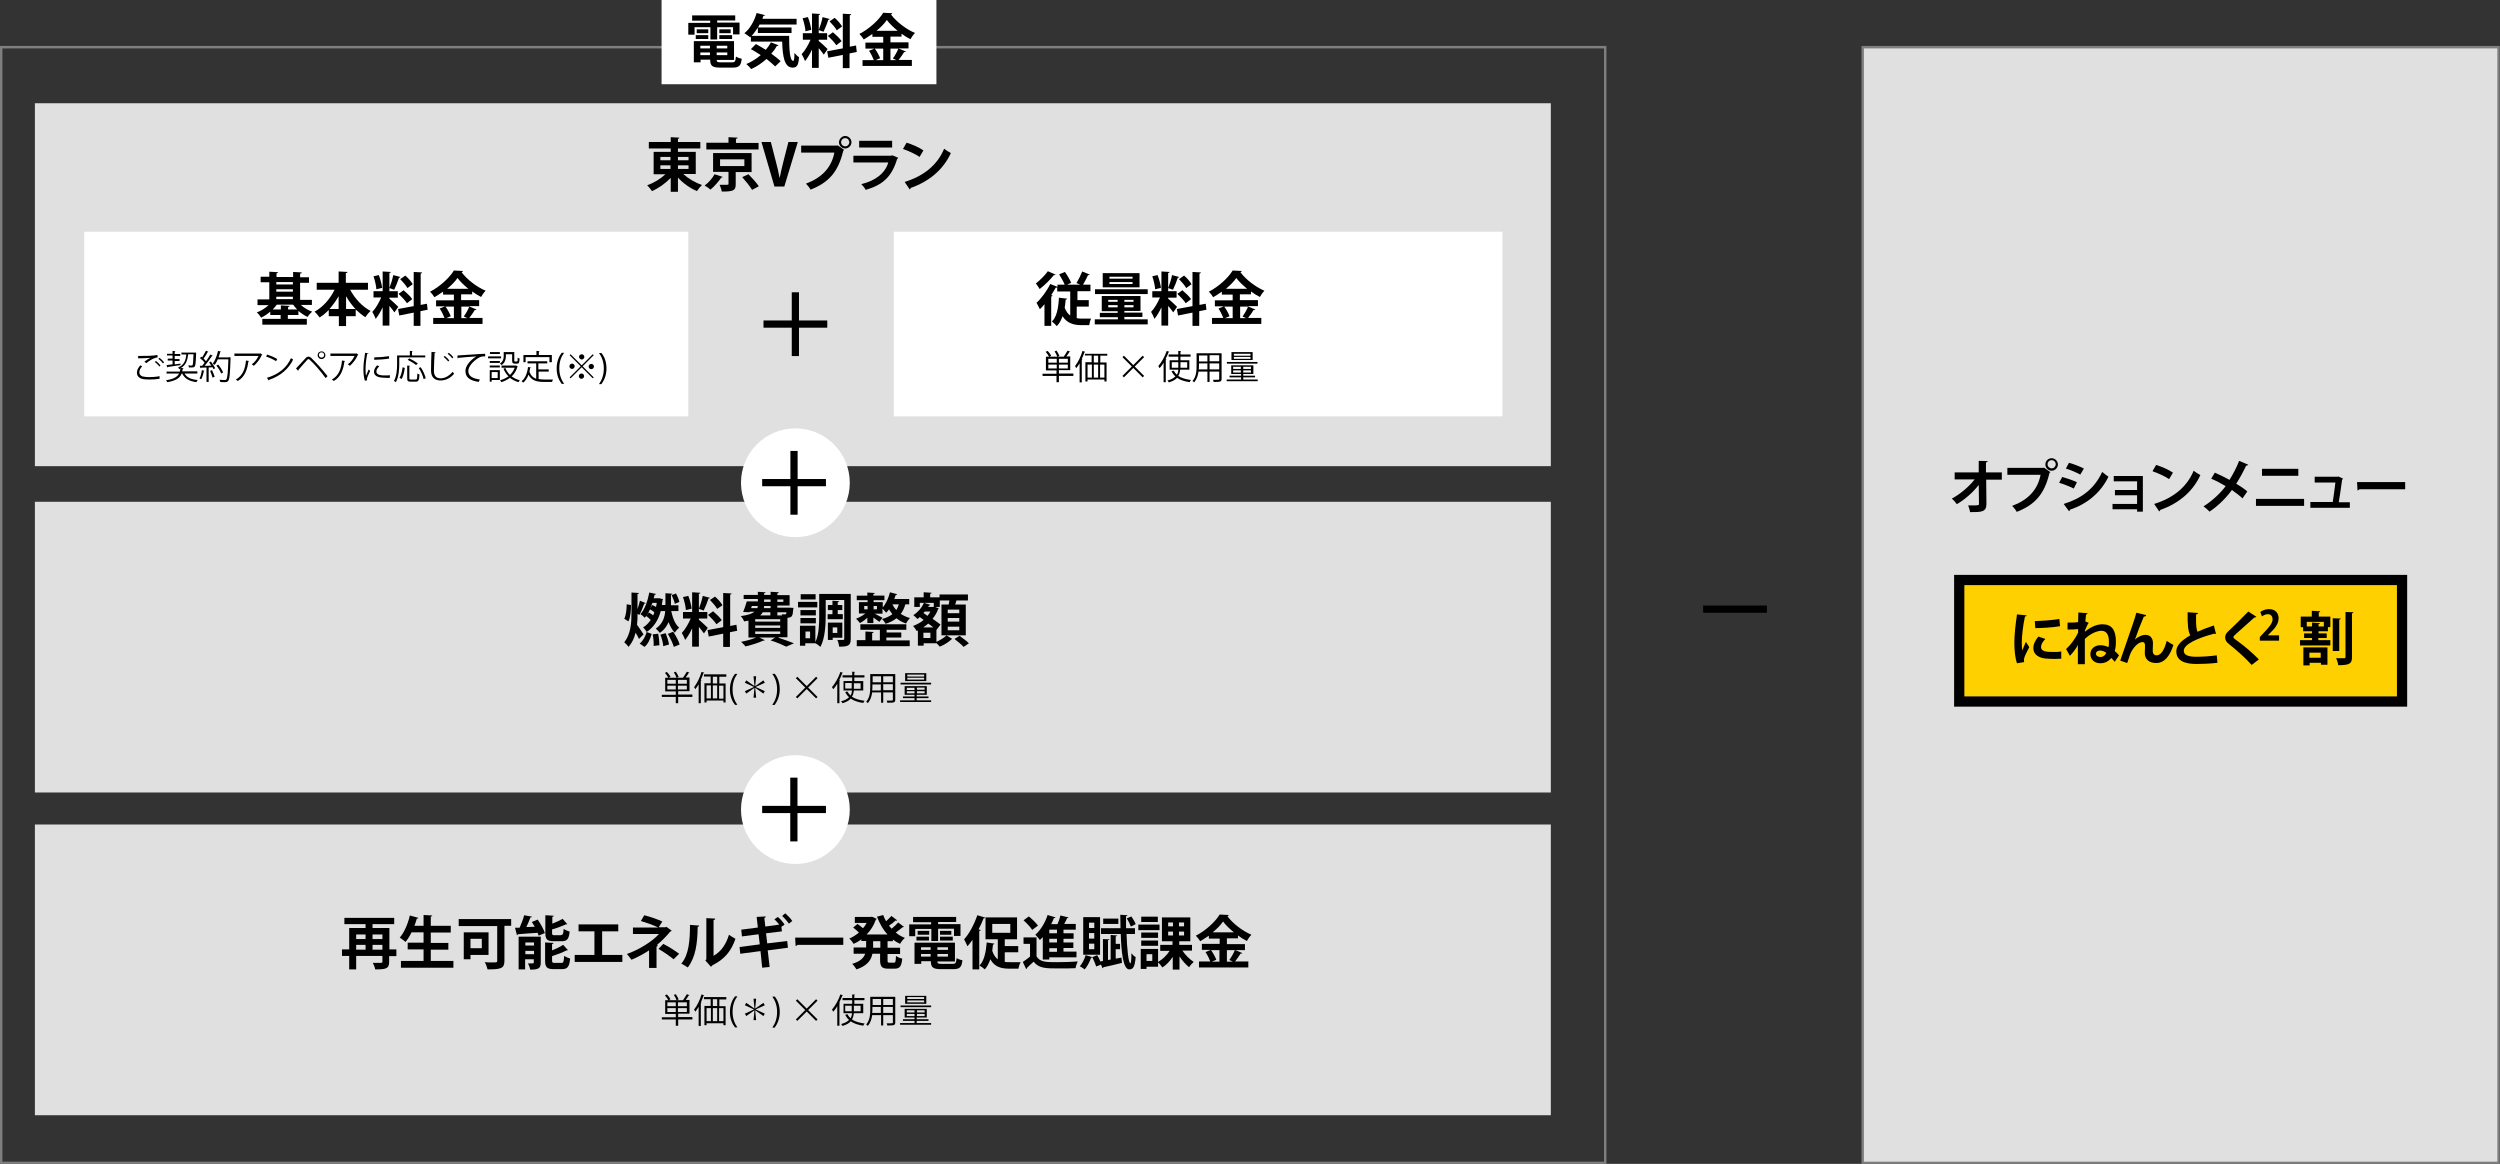
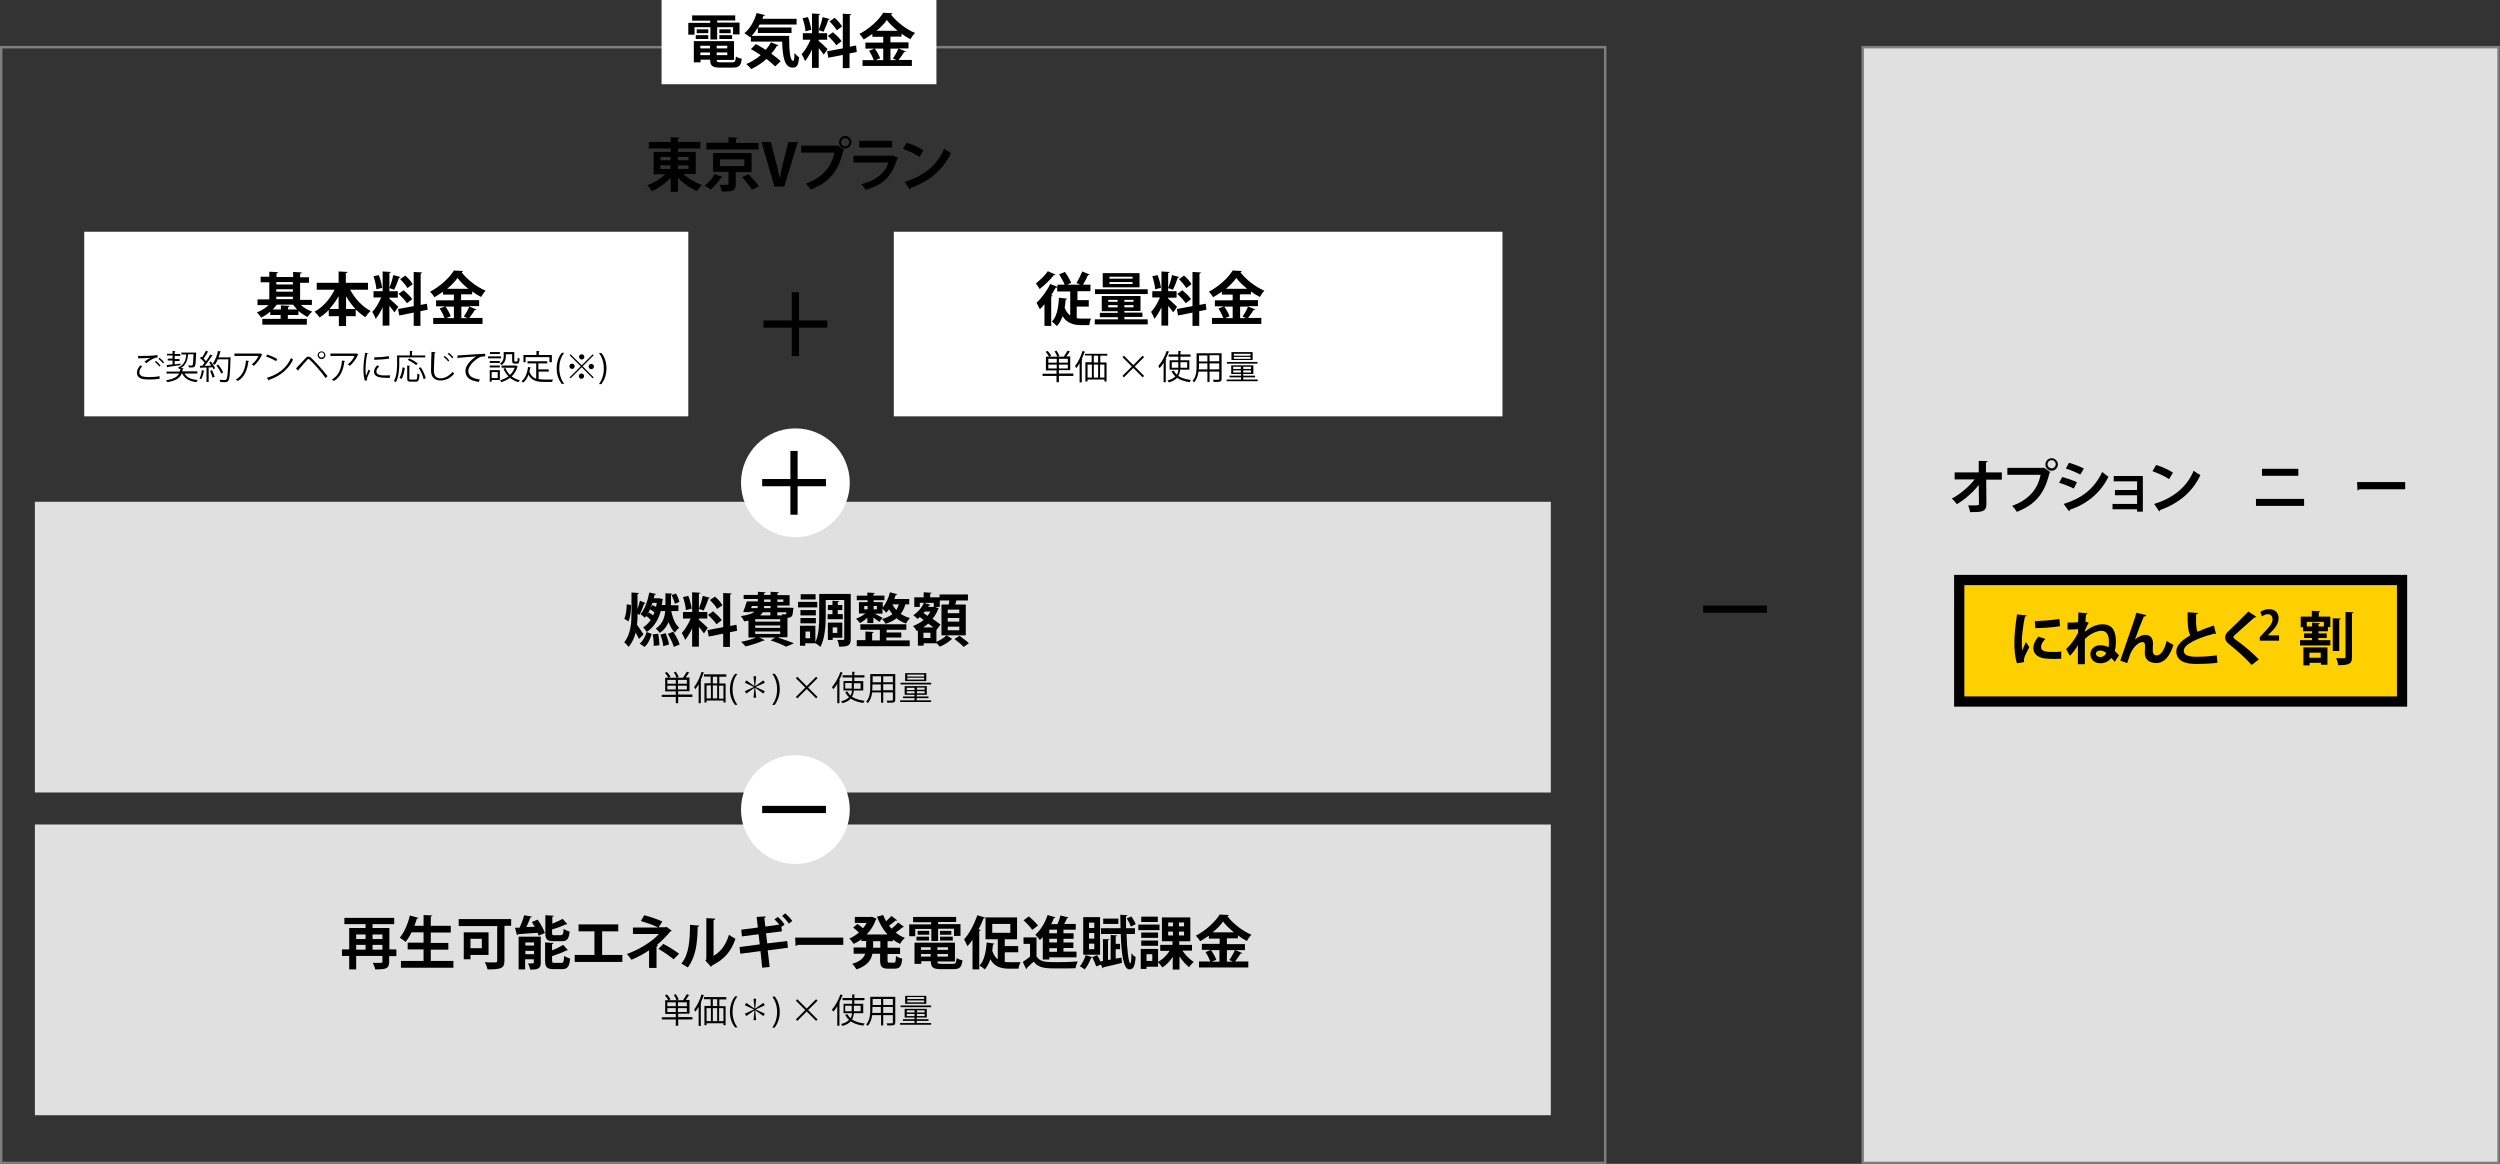
<svg xmlns="http://www.w3.org/2000/svg" version="1.0" id="レイヤー_1" x="0px" y="0px" width="1038.8px" height="483.6px" viewBox="0 0 1038.8 483.6" style="enable-background:new 0 0 1038.8 483.6;" xml:space="preserve">
  <rect x="0" y="0" width="1038.8" height="483.6" fill="#333333" stroke="none" />
  <style type="text/css">
	.st0{fill:#E0E0E0;}
	.st1{fill:#FFFFFF;}
	.st2{fill:none;stroke:#7F7F7F;stroke-miterlimit:10;}
	.st3{fill:#E0E0E0;stroke:#7F7F7F;stroke-miterlimit:10;}
	.st4{fill:#FED000;stroke:#000000;stroke-width:4.252;stroke-miterlimit:10;}
	.st5{fill:none;}
</style>
  <rect x="14.5" y="342.6" class="st0" width="629.9" height="120.8" />
  <rect x="14.5" y="208.5" class="st0" width="629.9" height="120.8" />
-   <rect x="14.5" y="42.9" class="st0" width="629.9" height="150.8" />
  <circle class="st1" cx="330.5" cy="200.6" r="22.6" />
  <rect x="0.5" y="19.6" class="st2" width="666.5" height="463.6" />
  <rect x="774" y="19.6" class="st3" width="264.2" height="463.6" />
  <rect x="274.9" class="st1" width="114.2" height="35" />
  <g>
    <path d="M288.6,11.4v3H286V9.5h9.1V8.6h-7.5V6.4h17.9v2.1H298v0.9h9.3v4.9h-2.7v-3H298v5.1h-2.8v-5.1H288.6z M297.8,24.8   c0,0.9,0.2,1.1,1.8,1.1h4.6c1.2,0,1.4-0.4,1.6-2.4c0.6,0.4,1.7,0.8,2.4,0.9c-0.3,2.9-1.1,3.7-3.8,3.7h-5.1c-3.4,0-4.2-0.8-4.2-3.3   h-4v1.1h-2.8v-8.8H305v7.8H297.8z M289.1,16.2v-1.6h5.2v1.6H289.1z M289.5,12.2h4.8v1.6h-4.8V12.2z M295,19h-4v1.1h4V19z M291,22.9   h4v-1.1h-4V22.9z M302.2,20.1V19h-4.4v1.1H302.2z M297.8,22.9h4.4v-1.1h-4.4V22.9z M298.9,12.2h4.7v1.6h-4.7V12.2z M298.9,16.2   v-1.6h5.3v1.6H298.9z" />
    <path d="M314.8,11.6c-0.8,1.2-1.6,2.4-2.5,3.3h15.6c0,5.8,0.3,10.4,1.7,10.4c0.4,0,0.5-1.3,0.5-3.3c0.6,0.7,1.3,1.4,1.9,1.8   c-0.2,3-0.7,4.3-2.6,4.3c-3.5,0-4.2-4.6-4.4-10.8h-13v-2.1l-0.3,0.3c-0.6-0.5-1.7-1.3-2.4-1.7c2.3-1.8,4.1-5,5.1-8.4l3.5,0.9   c-0.1,0.2-0.3,0.3-0.7,0.3c-0.1,0.4-0.3,0.8-0.4,1.2H331v2.4h-15.4l-0.6,1.2h13.9v2.3h-14V11.6z M314.1,18.3   c1.2,0.7,2.7,1.5,4.1,2.4c0.8-1,1.6-2,2.1-3.1l3.2,1.2c-0.1,0.2-0.3,0.3-0.7,0.3c-0.6,1.1-1.4,2.2-2.3,3.2c1.5,1.1,2.9,2.2,3.9,3.1   l-2.3,2.2c-0.9-0.9-2.2-2-3.6-3.1c-1.9,1.7-4.1,3.2-6.4,4.2c-0.4-0.6-1.4-1.6-2-2.1c2.2-0.9,4.2-2.2,6-3.7   c-1.4-0.9-2.8-1.8-4.1-2.5L314.1,18.3z" />
    <path d="M340.2,17c0.8,0.6,3.2,2.9,3.7,3.4l-1.6,2.3c-0.5-0.7-1.3-1.8-2.1-2.7v8.2h-2.8v-7.6c-0.9,1.9-1.9,3.6-2.9,4.8   c-0.3-0.9-0.9-2.1-1.4-2.9c1.4-1.4,2.8-3.9,3.7-6h-3.2v-2.7h3.8V5.6l3.4,0.2c0,0.2-0.2,0.4-0.6,0.4v7.6h3.5v2.7h-3.5V17z    M335.7,7.1c0.7,1.7,1.2,3.9,1.4,5.3l-2.4,0.6c-0.1-1.4-0.6-3.7-1.2-5.4L335.7,7.1z M344.8,7.9c-0.1,0.2-0.3,0.3-0.6,0.3   c-0.5,1.5-1.3,3.6-2,5c-0.6-0.2-1.4-0.5-2-0.7c0.6-1.5,1.3-3.8,1.6-5.4L344.8,7.9z M356,21.6l-3,0.6v6.1h-2.8v-5.5l-6,1.2l-0.5-2.7   l6.5-1.2V5.7l3.5,0.2c0,0.2-0.2,0.4-0.6,0.5v13l2.6-0.5L356,21.6z M346.1,13.4c1.3,1.1,2.9,2.6,3.6,3.7c-2.1,1.6-2.1,1.6-2.2,1.7   c-0.7-1.1-2.2-2.7-3.5-3.9L346.1,13.4z M346.8,7.4c1.2,1,2.5,2.5,3.1,3.6l-2.2,1.6c-0.6-1.1-1.9-2.6-3-3.7L346.8,7.4z" />
    <path d="M373.5,20.2l2.9,1.2c-0.1,0.2-0.4,0.3-0.7,0.2c-0.6,1-1.5,2.3-2.3,3.3h5.5v2.5h-20.5V25h4.7c-0.4-1.1-1.2-2.7-2-3.9   l2.2-0.9h-3.7v-2.5h7.4v-2.4h-4.5v-1.2c-1.2,0.8-2.4,1.6-3.6,2.3c-0.4-0.7-1.2-1.7-1.8-2.3c4.1-2.1,8.1-5.8,9.9-8.8l3.8,0.2   c-0.1,0.2-0.3,0.5-0.6,0.5c2.3,3.1,6.4,6.2,10,7.7c-0.7,0.7-1.4,1.7-1.9,2.6c-1.2-0.6-2.5-1.4-3.7-2.3v1.2H370v2.4h7.5v2.5H373.5z    M367,20.2h-3.5c0.9,1.2,1.8,2.9,2.2,4l-1.9,0.8h3.2V20.2z M373,12.8c-1.8-1.5-3.4-3-4.5-4.5c-1,1.5-2.5,3-4.3,4.5H373z M371,24.3   c0.8-1.1,1.8-2.8,2.3-4.1H370V25h2.5L371,24.3z" />
  </g>
  <g>
    <path d="M289.1,72.3h-5.2c2.1,1.9,5,3.6,7.8,4.6c-0.7,0.6-1.6,1.7-2.1,2.5c-2.9-1.2-5.8-3.3-7.9-5.6v5.9h-3v-5.8   c-2.2,2.3-5,4.3-7.8,5.5c-0.5-0.7-1.3-1.8-2-2.4c2.8-1,5.6-2.7,7.6-4.6h-4.9v-9.3h7.1v-1.4h-9.1V59h9.1v-2l3.6,0.2   c0,0.2-0.2,0.4-0.6,0.5V59h9.3v2.7h-9.3v1.4h7.4V72.3z M274.4,65.2v1.4h4.2v-1.4H274.4z M274.4,68.7v1.5h4.2v-1.5H274.4z    M286.1,65.2h-4.4v1.4h4.4V65.2z M286.1,70.2v-1.5h-4.4v1.5H286.1z" />
    <path d="M300.3,73.5c-0.1,0.2-0.4,0.3-0.6,0.3c-1,1.5-2.8,3.6-4.5,5c-0.6-0.6-1.7-1.3-2.4-1.7c1.6-1.2,3.3-3.1,4.1-4.7L300.3,73.5z    M315.2,59.3v2.8h-21.7v-2.8h9.2V57l3.8,0.2c0,0.2-0.2,0.4-0.7,0.5v1.7H315.2z M312.3,71.5h-6.6v5.1c0,2.6-1,3-5.8,3   c-0.1-0.8-0.5-2-0.9-2.8c0.9,0,2,0,2.6,0c0.9,0,1.1,0,1.1-0.4v-5h-6.4v-7.8h16V71.5z M299.2,66.2V69h10.1v-2.8H299.2z M312.5,78.9   c-0.8-1.4-2.6-3.6-4.1-5.3l2.6-1.2c1.5,1.5,3.4,3.6,4.3,5L312.5,78.9z" />
    <path d="M331.5,59l-5.6,18.5h-4.1L316.4,59h3.9l2.1,8.2c0.6,2.2,1.1,4.4,1.5,6.6h0.1c0.4-2.2,1-4.5,1.5-6.6l2.1-8.2H331.5z" />
    <path d="M332.9,60.5h15l0.2-0.1l2.7,1.9c-0.1,0.1-0.2,0.2-0.4,0.3c-2.1,9-6.2,13.3-13.6,16.2c-0.4-0.8-1.3-1.9-1.9-2.5   c6.5-2.4,10.6-6.6,11.8-12.9h-13.8V60.5z M351.2,56.5c1.4,0,2.6,1.2,2.6,2.6c0,1.4-1.2,2.6-2.6,2.6c-1.4,0-2.6-1.2-2.6-2.6   C348.7,57.6,349.9,56.5,351.2,56.5z M352.9,59.1c0-0.9-0.7-1.7-1.7-1.7c-0.9,0-1.7,0.7-1.7,1.7s0.8,1.7,1.7,1.7   C352.2,60.8,352.9,60,352.9,59.1z" />
    <path d="M373.3,65.6c-0.1,0.1-0.2,0.3-0.5,0.4c-2.2,7.3-5.8,10.8-13.1,12.9c-0.3-0.7-1.2-1.8-1.8-2.4c6-1.4,10-4.7,11.2-9h-14.5   v-2.8h15.8l0.3-0.2L373.3,65.6z M370.7,61.3h-13.7v-2.8h13.7V61.3z" />
    <path d="M376.7,59.3c2.4,0.7,5.3,2,7,3.2l-1.6,2.7c-1.7-1.2-4.6-2.5-6.9-3.3L376.7,59.3z M375.9,75.6c8.1-2.5,13.7-7.2,16.4-13.8   c0.9,0.7,1.9,1.3,2.8,1.8c-3,6.6-8.7,11.7-16.7,14.5c0,0.3-0.2,0.5-0.4,0.6L375.9,75.6z" />
  </g>
  <g>
    <path d="M831.9,199.3h-6.6l0.1,10.1c0,3.4-2.1,3.4-6.8,3.4c-0.1-0.8-0.5-2-0.8-2.8c0.6,0,1.3,0,1.9,0c2.3,0,2.6,0,2.6-0.7l-0.1-7.8   c-2.4,3.1-5.7,6-9.1,8c-0.5-0.7-1.3-1.7-2.1-2.3c3.5-1.9,7.1-4.9,9.5-8h-8.3v-2.9h10l0-4.8l3.7,0.1c0,0.3-0.2,0.5-0.7,0.5l0,4.2   h6.6V199.3z" />
    <path d="M834.1,194.4h15l0.2-0.1l2.7,1.9c-0.1,0.1-0.2,0.2-0.4,0.3c-2.1,9-6.2,13.3-13.6,16.2c-0.4-0.8-1.3-1.9-1.9-2.5   c6.5-2.4,10.6-6.6,11.8-12.9h-13.8V194.4z M852.5,190.4c1.4,0,2.6,1.2,2.6,2.6c0,1.4-1.2,2.6-2.6,2.6c-1.4,0-2.6-1.2-2.6-2.6   C849.9,191.5,851.1,190.4,852.5,190.4z M854.2,192.9c0-0.9-0.7-1.7-1.7-1.7c-0.9,0-1.7,0.7-1.7,1.7s0.8,1.7,1.7,1.7   C853.5,194.6,854.2,193.8,854.2,192.9z" />
    <path d="M856.9,198.2c2.1,0.6,4.6,1.4,6.1,2.2l-1.3,2.6c-1.6-0.8-4.1-1.8-6.1-2.4L856.9,198.2z M857.5,209.4   c7.4-2.3,12.7-6.2,16-13.3c0.6,0.5,2,1.6,2.6,2c-3.3,6.8-9.1,11.4-16,13.7c0,0.2-0.1,0.5-0.4,0.6L857.5,209.4z M859.7,192.3   c2.1,0.6,4.5,1.5,6.2,2.4l-1.5,2.5c-1.7-0.9-3.9-1.9-6-2.5L859.7,192.3z" />
    <path d="M890.4,197.8v14.8H888v-1h-10.2v-2.2H888v-3.6h-9.2v-2.2h9.2V200h-9.7v-2.2H890.4z" />
    <path d="M895.9,193.2c2.4,0.7,5.3,2,7,3.2l-1.6,2.7c-1.7-1.2-4.6-2.5-6.9-3.3L895.9,193.2z M895.1,209.4   c8.1-2.5,13.7-7.2,16.4-13.8c0.9,0.7,1.9,1.3,2.8,1.8c-3,6.6-8.7,11.7-16.7,14.5c0,0.3-0.2,0.5-0.4,0.6L895.1,209.4z" />
-     <path d="M920.3,196.4c1.9,0.8,4.1,1.9,6.1,3c1.2-1.9,2.9-5,4-7.9l3.8,1.6c-0.1,0.2-0.5,0.4-0.9,0.4c-1.1,2.4-2.7,5.3-4.1,7.5   c1.4,0.8,3.2,2,4.6,3.2l-2,2.9c-1.1-1.1-2.7-2.3-4.4-3.5c-2.4,3.3-5.7,6.6-9.3,9c-0.5-0.6-1.8-1.7-2.5-2.2c3.5-2.2,6.9-5.3,9.2-8.4   c-2-1.2-4.1-2.3-6-3.1L920.3,196.4z" />
    <path d="M957.4,207.3v2.9h-20v-2.9H957.4z M955,194.8v2.9h-15.1v-2.9H955z" />
-     <path d="M976.4,208.6v2.4h-16.4v-2.4h9.3c0.4-2.2,0.8-5.9,1.1-8.1h-8.6v-2.4h9.4l0.5-0.1l1.9,0.9c-0.1,0.2-0.2,0.3-0.4,0.4   c-0.3,2.3-1,7.1-1.4,9.4H976.4z" />
    <path d="M979.4,200.3h20v3h-19c-0.1,0.2-0.5,0.4-0.8,0.5L979.4,200.3z" />
  </g>
  <rect x="35" y="96.3" class="st1" width="251" height="76.7" />
  <rect x="371.4" y="96.3" class="st1" width="252.9" height="76.7" />
  <g>
    <rect x="317.2" y="133.2" transform="matrix(-1 -1.224647e-16 1.224647e-16 -1 660.951 269.36)" width="26.5" height="3" />
    <rect x="317.2" y="133.2" transform="matrix(6.123234e-17 -1 1 6.123234e-17 195.795 465.155)" width="26.5" height="3" />
  </g>
  <g>
    <rect x="316.6" y="199.1" transform="matrix(-1 -1.224647e-16 1.224647e-16 -1 659.795 401.143)" width="26.5" height="3" />
    <rect x="316.6" y="199.1" transform="matrix(6.123234e-17 -1 1 6.123234e-17 129.326 530.469)" width="26.5" height="3" />
  </g>
  <circle class="st1" cx="330.5" cy="336.4" r="22.6" />
  <g>
    <rect x="316.6" y="334.8" transform="matrix(-1 -1.224647e-16 1.224647e-16 -1 659.795 672.654)" width="26.5" height="3" />
-     <rect x="316.6" y="334.8" transform="matrix(6.123234e-17 -1 1 6.123234e-17 -6.43 666.225)" width="26.5" height="3" />
  </g>
  <g>
    <path d="M129.5,126.7h-4.5c1.3,1.2,3,2.2,4.7,2.8c-0.6,0.5-1.5,1.5-1.9,2.2c-1.3-0.6-2.6-1.5-3.8-2.5v1.7h-4.4v1.6h7.9v2.4h-18.5   v-2.4h7.6v-1.6h-4.3v-1.4c-1.2,1-2.5,1.9-3.8,2.5c-0.4-0.7-1.2-1.7-1.8-2.2c1.8-0.6,3.6-1.8,4.9-3H107v-2.4h4.9v-7.1h-3.6v-2.3h3.6   v-2.1l3.6,0.2c0,0.3-0.2,0.4-0.6,0.5v1.5h6.9v-2.1l3.6,0.2c0,0.3-0.2,0.4-0.7,0.5v1.5h3.7v2.3h-3.7v7.1h4.9V126.7z M119.7,128.6   h3.8c-0.6-0.6-1.2-1.3-1.7-2H115c-0.5,0.7-1,1.3-1.7,2h3.4v-1.7l3.6,0.2c0,0.2-0.2,0.4-0.6,0.5V128.6z M121.7,117.2h-6.9v1h6.9   V117.2z M114.8,120.2v1h6.9v-1H114.8z M114.8,123.3v1h6.9v-1H114.8z" />
    <path d="M152.9,120.4h-7.4c1.9,3.6,5,7,8.5,8.8c-0.7,0.6-1.7,1.8-2.2,2.6c-1.4-0.9-2.7-2-4-3.2v2.8h-4v4.1h-3v-4.1h-4.2v-2.6   c-1.2,1.2-2.4,2.3-3.8,3.1c-0.5-0.7-1.4-1.8-2.1-2.4c3.4-1.8,6.5-5.3,8.3-9.1h-7.4v-2.9h9.1v-4.7l3.7,0.2c0,0.2-0.2,0.4-0.7,0.5v4   h9.2V120.4z M140.7,123.1c-1.1,1.9-2.4,3.7-3.8,5.3h3.8V123.1z M143.8,128.4h3.9c-1.5-1.6-2.8-3.4-3.9-5.3V128.4z" />
    <path d="M161.8,124.1c0.8,0.6,3.2,2.9,3.7,3.4l-1.6,2.3c-0.5-0.7-1.3-1.8-2.1-2.7v8.2H159v-7.6c-0.9,1.9-1.9,3.6-2.9,4.8   c-0.3-0.9-0.9-2.1-1.4-2.9c1.4-1.4,2.8-3.9,3.7-6h-3.2V121h3.8v-8.2l3.4,0.2c0,0.2-0.2,0.4-0.6,0.4v7.6h3.5v2.7h-3.5V124.1z    M157.4,114.3c0.7,1.7,1.2,3.9,1.4,5.3l-2.4,0.6c-0.1-1.4-0.6-3.7-1.2-5.4L157.4,114.3z M166.4,115.1c-0.1,0.2-0.3,0.3-0.6,0.3   c-0.5,1.5-1.3,3.6-2,5c-0.6-0.2-1.4-0.5-2-0.7c0.6-1.5,1.3-3.8,1.6-5.4L166.4,115.1z M177.7,128.7l-3,0.6v6.1h-2.8v-5.5l-6,1.2   l-0.5-2.7l6.5-1.2v-14.2l3.5,0.2c0,0.2-0.2,0.4-0.6,0.5v13l2.6-0.5L177.7,128.7z M167.7,120.6c1.3,1.1,2.9,2.6,3.6,3.7   c-2.1,1.6-2.1,1.6-2.2,1.7c-0.7-1.1-2.2-2.7-3.5-3.9L167.7,120.6z M168.4,114.5c1.2,1,2.5,2.5,3.1,3.6l-2.2,1.6   c-0.6-1.1-1.9-2.6-3-3.7L168.4,114.5z" />
    <path d="M195.1,127.4l2.9,1.2c-0.1,0.2-0.4,0.3-0.7,0.2c-0.6,1-1.5,2.3-2.3,3.3h5.5v2.5H180v-2.5h4.7c-0.4-1.1-1.2-2.7-2-3.9   l2.2-0.9h-3.7v-2.5h7.4v-2.4h-4.5v-1.2c-1.2,0.8-2.4,1.6-3.6,2.3c-0.4-0.7-1.2-1.7-1.8-2.3c4.1-2.1,8.1-5.8,9.9-8.8l3.8,0.2   c-0.1,0.2-0.3,0.5-0.6,0.5c2.3,3.1,6.4,6.2,10,7.7c-0.7,0.7-1.4,1.7-1.9,2.6c-1.2-0.6-2.5-1.4-3.7-2.3v1.2h-4.6v2.4h7.5v2.5H195.1z    M188.6,127.4h-3.5c0.9,1.2,1.8,2.9,2.2,4l-1.9,0.8h3.2V127.4z M194.6,120c-1.8-1.5-3.4-3-4.5-4.5c-1,1.5-2.5,3-4.3,4.5H194.6z    M192.7,131.5c0.8-1.1,1.8-2.8,2.3-4.1h-3.3v4.8h2.5L192.7,131.5z" />
  </g>
  <g>
    <path d="M66.3,157.4c-1.2,0.2-2.9,0.3-4.3,0.3c-1.1,0-2.2-0.1-2.7-0.2c-1.7-0.4-2.4-1.4-2.4-2.7c0-1.1,0.6-2.1,1.4-3l0.8,0.4   c-0.8,0.8-1.2,1.7-1.2,2.5c0,0.8,0.5,1.6,1.8,1.8c0.5,0.1,1.3,0.2,2.2,0.2c1.4,0,3-0.1,4.4-0.4L66.3,157.4z M60,150.3   c0.7-0.6,1.7-1.2,2.5-1.6v0c-1.1,0.1-3.5,0.2-5.1,0.2c0-0.3,0-0.7,0-1h0.8c1.8,0,5.5,0,7.2-0.4l0.1,1c-0.5,0.1-0.8,0.1-1.5,0.4   c-0.8,0.3-2.1,1.1-3.2,2L60,150.3z M66.2,152.3c-0.4-0.6-1.3-1.5-1.9-1.9l0.5-0.4c0.7,0.5,1.5,1.3,1.9,1.9L66.2,152.3z M67.7,151   c-0.4-0.6-1.2-1.4-1.9-1.9l0.5-0.4c0.7,0.5,1.5,1.3,1.9,1.9L67.7,151z" />
    <path d="M82,155.2h-5.3c0.9,1.7,2.8,2.5,5.5,2.7c-0.2,0.2-0.5,0.6-0.6,0.9c-3-0.4-4.9-1.5-5.9-3.6h-0.2c-0.7,1.8-2.3,3-6,3.6   c-0.1-0.2-0.3-0.6-0.5-0.8c3.2-0.5,4.7-1.4,5.4-2.8h-5.2v-0.8h5.5c0.1-0.4,0.2-0.8,0.3-1.3c-0.2,0.1-0.4,0.2-0.5,0.3   c-0.1-0.2-0.4-0.5-0.5-0.7c2.5-1,3.2-3,3.4-5.4h-2v-0.8H81l0.5,0c-0.1,0.7,0,5.1-0.6,5.8c-0.4,0.4-0.7,0.4-1.3,0.4   c-0.3,0-0.7,0-1.1,0c0-0.3-0.1-0.6-0.3-0.9c0.6,0.1,1.2,0.1,1.4,0.1c0.2,0,0.3,0,0.4-0.2c0.2-0.3,0.3-1.4,0.4-4.5h-2.2   c-0.3,2.3-0.8,4.4-3,5.7l1.1,0.1c0,0.1-0.1,0.2-0.3,0.2c-0.1,0.4-0.2,0.7-0.3,1.1H82V155.2z M75,151.7c-2,0.3-4,0.6-5.3,0.8   c0,0.1-0.1,0.2-0.2,0.2l-0.3-1c0.7-0.1,1.6-0.2,2.5-0.3v-1.6h-2v-0.8h2v-1.3h-2.3V147h2.3v-1.2l1.2,0.1c0,0.1-0.1,0.2-0.3,0.2v1   h2.3v0.8h-2.3v1.3h2v0.8h-2v1.4c0.8-0.1,1.6-0.2,2.4-0.3L75,151.7z" />
    <path d="M85,154.1c0,0.1-0.1,0.1-0.3,0.1c-0.2,1.2-0.6,2.5-1.1,3.4c-0.2-0.1-0.5-0.3-0.7-0.4c0.5-0.8,0.8-2.1,1-3.4L85,154.1z    M86.6,146.2c-0.1,0.1-0.2,0.1-0.3,0.1c-0.4,0.8-1.1,1.9-1.7,2.7c0.4,0.4,0.7,0.7,1,1.1c0.7-1,1.3-1.9,1.8-2.8l1,0.5   c0,0.1-0.2,0.1-0.3,0.1c-0.8,1.2-2,2.9-3.1,4.1c0.9,0,1.9,0,2.8-0.1c-0.3-0.5-0.6-0.9-0.9-1.3c0.4-0.2,0.5-0.3,0.7-0.4   c0.7,0.9,1.5,2.1,1.8,2.8l-0.7,0.4c-0.1-0.2-0.2-0.5-0.4-0.8l-1.6,0.1v6h-0.9v-6c-0.9,0-1.7,0.1-2.3,0.1c0,0.1-0.1,0.2-0.2,0.2   L83,152H84c0.3-0.4,0.7-0.8,1-1.3c-0.4-0.6-1.2-1.4-1.9-1.9l0.5-0.6c0.1,0.1,0.3,0.2,0.4,0.3c0.5-0.8,1.2-2,1.6-2.8L86.6,146.2z    M88.3,156.9c-0.2-0.8-0.6-1.9-1-2.8l0.8-0.3c0.4,0.9,0.9,2,1.1,2.8L88.3,156.9z M95.3,148.4l0.5,0.1c0,0.1,0,0.2,0,0.3   c-0.2,6.6-0.4,8.8-1,9.5c-0.4,0.5-0.8,0.5-1.7,0.5c-0.5,0-1.1,0-1.6-0.1c0-0.3-0.1-0.6-0.3-0.9c1,0.1,1.8,0.1,2.2,0.1   c0.3,0,0.5,0,0.6-0.2c0.5-0.5,0.7-2.7,0.9-8.4h-4.4c-0.4,0.9-0.8,1.7-1.3,2.3c-0.2-0.1-0.5-0.4-0.8-0.5c0.9-1.2,1.8-3.3,2.2-5.3   l1.2,0.3c0,0.1-0.2,0.2-0.3,0.2c-0.2,0.7-0.4,1.5-0.7,2.2h4.3L95.3,148.4z M90.7,151.5c0.8,1,1.7,2.4,2,3.3l-0.8,0.4   c-0.3-0.9-1.2-2.3-2-3.3L90.7,151.5z" />
    <path d="M109,147.4c0,0.1-0.1,0.1-0.2,0.1c-0.8,1.8-2,3.3-3.3,4.5c-0.2-0.2-0.6-0.4-0.9-0.6c1.3-0.9,2.3-2.3,2.8-3.5h-10v-1H108   l0.2-0.1L109,147.4z M103.5,150c0,0.1-0.1,0.2-0.3,0.2c-0.4,3.3-1.5,6.5-4.4,8.1c-0.2-0.2-0.6-0.5-0.8-0.6c2.9-1.6,3.9-4.5,4.2-7.9   L103.5,150z" />
    <path d="M111,147.3c1.5,0.5,3.1,1.2,4.2,1.9l-0.5,0.9c-1-0.7-2.7-1.5-4.1-1.9L111,147.3z M110.9,157c5-1.5,8.3-4.3,10-8.2   c0.3,0.2,0.6,0.4,0.9,0.6c-1.8,3.8-5.2,6.8-9.9,8.4c0,0.1-0.1,0.3-0.2,0.3L110.9,157z" />
    <path d="M123,153.1c1.1-1.1,3.3-3.6,4.1-4.4c0.4-0.4,0.7-0.5,1.1-0.5c0.4,0,0.8,0.2,1.1,0.5c1.8,1.7,4.7,4.9,6.8,7.6l-0.8,0.8   c-2-2.8-4.9-6.1-6.5-7.5c-0.2-0.2-0.4-0.4-0.6-0.4s-0.4,0.1-0.6,0.4c-0.7,0.7-2.7,3.1-3.6,4.1c0,0,0,0.1,0,0.1   c0,0.1-0.1,0.2-0.1,0.3L123,153.1z M133.6,146c0.9,0,1.6,0.7,1.6,1.6s-0.7,1.6-1.6,1.6c-0.9,0-1.6-0.7-1.6-1.6   C132,146.6,132.8,146,133.6,146z M134.7,147.5c0-0.6-0.5-1.1-1.1-1.1c-0.6,0-1.1,0.5-1.1,1.1c0,0.6,0.5,1.1,1.1,1.1   C134.2,148.6,134.7,148.1,134.7,147.5z" />
    <path d="M148.9,147.4c0,0.1-0.1,0.1-0.2,0.1c-0.8,1.8-2,3.3-3.3,4.5c-0.2-0.2-0.6-0.4-0.9-0.6c1.3-0.9,2.3-2.3,2.8-3.5h-10v-1h10.6   l0.2-0.1L148.9,147.4z M143.4,150c0,0.1-0.1,0.2-0.3,0.2c-0.4,3.3-1.5,6.5-4.4,8.1c-0.2-0.2-0.6-0.5-0.8-0.6   c2.9-1.6,3.9-4.5,4.2-7.9L143.4,150z" />
    <path d="M153.1,146.8c0,0.2-0.2,0.2-0.5,0.2c-0.5,2.3-0.7,4.8-0.7,6.3c0,1.1,0,2.1,0.2,2.8c0.3-0.7,0.9-2.2,1.1-2.6l0.6,0.6   c-0.6,1.4-1,2.2-1.2,2.8c-0.1,0.2-0.1,0.5-0.1,0.7c0,0.2,0,0.3,0.1,0.4l-1,0.2c-0.4-1.3-0.6-3-0.6-4.8c0-1.8,0.3-4.4,0.7-6.8   L153.1,146.8z M162,157c-0.5,0-1,0-1.5,0c-1,0-1.9-0.1-2.6-0.2c-1.7-0.3-2.5-1.2-2.5-2.3c0-1,0.5-1.8,1.3-2.7l0.9,0.4   c-0.7,0.7-1.2,1.4-1.2,2.2c0,1.6,2.4,1.6,3.8,1.6c0.6,0,1.2,0,1.8-0.1L162,157z M155.5,148.5c1.8,0,4.2-0.2,6.1-0.5l0.1,1   c-1.7,0.3-4.6,0.5-6.2,0.5L155.5,148.5z" />
    <path d="M176.7,148.5h-10.8v2.8c0,2.2-0.2,5.3-1.4,7.5c-0.2-0.2-0.6-0.4-0.8-0.5c1.1-2,1.3-4.9,1.3-6.9v-3.7h5.3v-1.9l1.2,0.1   c0,0.1-0.1,0.2-0.3,0.2v1.6h5.5V148.5z M168.2,152.9c-0.2,1.5-0.6,3.4-1.3,4.6L166,157c0.7-1.1,1.1-2.9,1.3-4.4L168.2,152.9z    M170.1,157.2c0,0.5,0.1,0.5,0.7,0.5h1.9c0.6,0,0.7-0.4,0.7-2.5c0.2,0.2,0.6,0.3,0.9,0.4c-0.1,2.3-0.4,3-1.5,3h-2.1   c-1.2,0-1.5-0.3-1.5-1.4v-5.3l1.2,0.1c0,0.1-0.1,0.2-0.3,0.2V157.2z M170.1,148.9c1.2,0.6,2.7,1.5,3.5,2.1l-0.7,0.7   c-0.7-0.6-2.3-1.6-3.5-2.2L170.1,148.9z M176,157.5c-0.2-1.2-1.1-3.2-2-4.6l0.8-0.3c1,1.4,1.8,3.3,2.1,4.6L176,157.5z" />
    <path d="M181,146.4c0,0.2-0.2,0.3-0.4,0.3c-0.1,1.6-0.3,5.3-0.3,7.4c0,2.1,1,3.1,2.8,3.1c1.7,0,3.4-0.9,5-2.7   c0.1,0.2,0.5,0.7,0.6,0.8c-1.6,1.9-3.6,2.8-5.7,2.8c-2.5,0-3.9-1.5-3.9-4.1c0-1.8,0.1-6.1,0.2-7.8L181,146.4z M184.8,147.9   c0.7,0.5,1.5,1.3,1.9,1.9l-0.5,0.4c-0.4-0.6-1.3-1.5-1.9-1.9L184.8,147.9z M186.5,146.6c0.7,0.5,1.5,1.3,1.9,1.9l-0.5,0.4   c-0.4-0.6-1.2-1.4-1.9-1.9L186.5,146.6z" />
    <path d="M190.1,147.7c1.1,0,9.7-0.7,11.5-0.7l0,1.1c-0.2,0-0.4,0-0.5,0c-0.8,0-1.5,0.1-2.4,0.7c-2.1,1.3-4.1,3.5-4.1,5.3   c0,2,1.4,3.1,4.8,3.6l-0.5,1c-4-0.6-5.5-2.1-5.5-4.6c0-2,1.9-4.4,4.5-6c-1.5,0.1-5.7,0.4-7.5,0.6c0,0.1-0.2,0.2-0.3,0.2   L190.1,147.7z" />
    <path d="M208.2,148.1v0.8h-5.4v-0.8H208.2z M207.7,153.8v4.1h-3.4v0.7h-0.8v-4.8H207.7z M203.5,150.8V150h4.2v0.8H203.5z    M203.5,152.7v-0.8h4.2v0.8H203.5z M207.7,146.3v0.8h-4.1v-0.8H207.7z M206.8,154.6h-2.5v2.5h2.5V154.6z M210.2,147.1v0.9   c0,1.2-0.3,2.7-1.8,3.7c-0.1-0.2-0.5-0.5-0.7-0.6c1.4-0.9,1.6-2.1,1.6-3.1v-1.7h4.4v3.5c0,0.3,0,0.4,0.3,0.4h0.8   c0.3,0,0.3-0.2,0.3-1.6c0.2,0.2,0.6,0.3,0.8,0.4c-0.1,1.7-0.3,2.1-1,2.1h-1c-0.8,0-1.1-0.3-1.1-1.2v-2.7H210.2z M214.5,151.9   l0.6,0.3c0,0.1-0.1,0.1-0.1,0.2c-0.5,1.7-1.3,3-2.4,4c1,0.7,2.1,1.3,3.4,1.6c-0.2,0.2-0.5,0.6-0.6,0.8c-1.3-0.4-2.5-1-3.5-1.8   c-1.1,0.8-2.3,1.4-3.6,1.8c-0.1-0.2-0.3-0.6-0.5-0.8c1.2-0.3,2.4-0.9,3.5-1.6c-0.9-0.9-1.6-2-2.1-3.2l0.8-0.3   c0.4,1.1,1.1,2.1,1.9,2.9c0.8-0.8,1.5-1.8,2-3h-5.5v-0.9h6L214.5,151.9z" />
    <path d="M223.8,154.4v3.1c0.7,0.1,1.6,0.2,2.4,0.2c0.5,0,3,0,3.6,0c-0.2,0.2-0.3,0.7-0.4,1h-3.3c-3,0-5.2-0.5-6.5-3   c-0.5,1.4-1.2,2.5-2.2,3.3c-0.2-0.2-0.5-0.5-0.7-0.6c1.5-1.1,2.4-3.3,2.7-5.9l1.2,0.2c0,0.1-0.1,0.2-0.3,0.2   c-0.1,0.6-0.2,1.1-0.3,1.6c0.6,1.6,1.5,2.4,2.8,2.9V151h-3.6v-0.9h8.2v0.9h-3.7v2.5h4.3v0.9H223.8z M218.4,148.4v2.1h-0.9v-3h5.4   v-1.7l1.3,0.1c0,0.1-0.1,0.2-0.3,0.2v1.4h5.4v3h-1v-2.1H218.4z" />
    <path d="M233.4,159.5c-1-1.3-2.1-3.3-2.1-6.4c0-3.1,1.1-5.2,2.1-6.5h1c-1.2,1.6-2,3.6-2,6.5c0,2.8,0.9,4.8,2,6.4H233.4z" />
    <path d="M237.1,147.2l4.6,4.6l4.6-4.6l0.4,0.4l-4.6,4.6l4.6,4.6l-0.4,0.4l-4.6-4.6l-4.6,4.6l-0.4-0.4l4.6-4.6l-4.6-4.6L237.1,147.2   z M237.7,153.3c-0.6,0-1.1-0.5-1.1-1.1s0.5-1.1,1.1-1.1s1.1,0.5,1.1,1.1C238.7,152.9,238.2,153.3,237.7,153.3z M240.6,148.3   c0-0.6,0.5-1.1,1.1-1.1s1.1,0.5,1.1,1.1s-0.5,1.1-1.1,1.1C241.1,149.3,240.6,148.8,240.6,148.3z M242.7,156.3   c0,0.6-0.5,1.1-1.1,1.1s-1.1-0.5-1.1-1.1c0-0.6,0.5-1.1,1.1-1.1C242.3,155.2,242.7,155.7,242.7,156.3z M245.7,151.2   c0.6,0,1.1,0.5,1.1,1.1s-0.5,1.1-1.1,1.1s-1.1-0.5-1.1-1.1C244.6,151.7,245.1,151.2,245.7,151.2z" />
    <path d="M249.9,146.6c1,1.3,2.1,3.3,2.1,6.5c0,3.1-1.1,5.1-2.1,6.5h-1c1.1-1.6,2-3.6,2-6.5c0-2.8-0.9-4.9-2-6.4H249.9z" />
  </g>
  <g>
    <path d="M447.4,127.4v4.8c0.9,0.2,1.4,0.2,6,0.2c-0.4,0.6-0.7,1.9-0.8,2.7h-3.3c-3.2,0-5.9-0.8-7.8-3.7c-0.6,1.7-1.3,3.1-2.4,4.1   c-0.5-0.6-1.4-1.5-2-1.9c2-1.9,2.7-5.7,2.9-9.9l3.4,0.4c0,0.2-0.2,0.4-0.6,0.4c-0.1,1.2-0.2,2.3-0.4,3.4c0.6,1.5,1.3,2.5,2.3,3.2   v-10h-5.4v-1.7c-0.1,0.1-0.4,0.2-0.6,0.1c-0.6,1-1.2,2.1-1.9,3.1l0.6,0.2c-0.1,0.2-0.3,0.4-0.6,0.4v12.2h-2.8v-9   c-0.6,0.8-1.3,1.5-1.9,2.1c-0.3-0.6-1-2-1.4-2.7c2-1.8,4.3-4.9,5.7-7.8l3,1.2v-0.9h3c-0.5-1.3-1.5-3-2.3-4.3l2.4-1   c1,1.4,2.1,3.3,2.6,4.5l-1.7,0.8h5.5l-1.6-0.7c0.8-1.3,1.8-3.3,2.4-4.8l3.1,1.3c-0.1,0.2-0.4,0.3-0.7,0.2c-0.5,1.2-1.4,2.8-2.1,4   h3.1v2.7h-5.4v3.7h4.7v2.7H447.4z M438.6,114.1c-0.1,0.2-0.4,0.3-0.7,0.2c-1.4,1.8-3.8,4.2-5.9,5.8c-0.4-0.6-1.1-1.8-1.6-2.3   c1.7-1.3,3.9-3.5,5-5.1L438.6,114.1z" />
    <path d="M467.2,132.7h9.7v2.1h-22v-2.1h9.6v-0.9H457V130h7.4v-0.7h-6.6V123h16.1v6.2h-6.7v0.7h7.5v1.8h-7.5V132.7z M476.9,120.2v2   h-21.9v-2H476.9z M473.5,113.5v5.9h-15.3v-5.9H473.5z M460.5,124.6v0.8h3.9v-0.8H460.5z M460.5,127.7h3.9v-0.9h-3.9V127.7z    M470.6,115.8V115H461v0.8H470.6z M470.6,118v-0.8H461v0.8H470.6z M471,125.4v-0.8h-3.8v0.8H471z M471,127.7v-0.9h-3.8v0.9H471z" />
    <path d="M485.4,124.1c0.8,0.6,3.2,2.9,3.7,3.4l-1.6,2.3c-0.5-0.7-1.3-1.8-2.1-2.7v8.2h-2.8v-7.6c-0.9,1.9-1.9,3.6-2.9,4.8   c-0.3-0.9-0.9-2.1-1.4-2.9c1.4-1.4,2.8-3.9,3.7-6h-3.2V121h3.8v-8.2l3.4,0.2c0,0.2-0.2,0.4-0.6,0.4v7.6h3.5v2.7h-3.5V124.1z    M481,114.3c0.7,1.7,1.2,3.9,1.4,5.3l-2.4,0.6c-0.1-1.4-0.6-3.7-1.2-5.4L481,114.3z M490,115.1c-0.1,0.2-0.3,0.3-0.6,0.3   c-0.5,1.5-1.3,3.6-2,5c-0.6-0.2-1.4-0.5-2-0.7c0.6-1.5,1.3-3.8,1.6-5.4L490,115.1z M501.3,128.7l-3,0.6v6.1h-2.8v-5.5l-6,1.2   l-0.5-2.7l6.5-1.2v-14.2l3.5,0.2c0,0.2-0.2,0.4-0.6,0.5v13l2.6-0.5L501.3,128.7z M491.3,120.6c1.3,1.1,2.9,2.6,3.6,3.7   c-2.1,1.6-2.1,1.6-2.2,1.7c-0.7-1.1-2.2-2.7-3.5-3.9L491.3,120.6z M492,114.5c1.2,1,2.5,2.5,3.1,3.6l-2.2,1.6   c-0.6-1.1-1.9-2.6-3-3.7L492,114.5z" />
    <path d="M518.7,127.4l2.9,1.2c-0.1,0.2-0.4,0.3-0.7,0.2c-0.6,1-1.5,2.3-2.3,3.3h5.5v2.5h-20.5v-2.5h4.7c-0.4-1.1-1.2-2.7-2-3.9   l2.2-0.9h-3.7v-2.5h7.4v-2.4h-4.5v-1.2c-1.2,0.8-2.4,1.6-3.6,2.3c-0.4-0.7-1.2-1.7-1.8-2.3c4.1-2.1,8.1-5.8,9.9-8.8l3.8,0.2   c-0.1,0.2-0.3,0.5-0.6,0.5c2.3,3.1,6.4,6.2,10,7.7c-0.7,0.7-1.4,1.7-1.9,2.6c-1.2-0.6-2.5-1.4-3.7-2.3v1.2h-4.6v2.4h7.5v2.5H518.7z    M512.2,127.4h-3.5c0.9,1.2,1.8,2.9,2.2,4l-1.9,0.8h3.2V127.4z M518.2,120c-1.8-1.5-3.4-3-4.5-4.5c-1,1.5-2.5,3-4.3,4.5H518.2z    M516.3,131.5c0.8-1.1,1.8-2.8,2.3-4.1h-3.3v4.8h2.5L516.3,131.5z" />
  </g>
  <g>
    <path d="M446,155.3v0.9H440v2.6h-1v-2.6h-5.8v-0.9h5.8v-1.4h-4.4v-5.7h1.3c-0.3-0.6-0.9-1.4-1.4-2l0.8-0.4c0.6,0.6,1.2,1.4,1.5,2   c-0.3,0.2-0.5,0.3-0.7,0.4h3.2c-0.2-0.6-0.6-1.5-1.1-2.2l0.8-0.3c0.5,0.7,1,1.6,1.2,2.2l-0.8,0.3h2.6c0.5-0.7,1.2-1.8,1.6-2.5   l1.1,0.4c-0.1,0.1-0.2,0.1-0.3,0.1c-0.3,0.6-0.9,1.3-1.3,1.9h1.6v5.7H440v1.4H446z M435.6,149.1v1.6h3.5v-1.6H435.6z M435.6,153.1   h3.5v-1.6h-3.5V153.1z M443.7,150.7v-1.6H440v1.6H443.7z M443.7,153.1v-1.6H440v1.6H443.7z" />
    <path d="M448.7,150.8c-0.5,0.8-1,1.6-1.5,2.2c-0.1-0.2-0.3-0.7-0.5-0.9c1.2-1.5,2.4-3.9,3.1-6.3l1.1,0.4c0,0.1-0.1,0.2-0.3,0.2   c-0.3,0.9-0.7,1.9-1.1,2.8l0.3,0.1c0,0.1-0.1,0.2-0.3,0.2v9.4h-0.9V150.8z M460.1,147.8h-2.9v2.8h2.6v7.9h-0.9v-0.8h-7v0.8H451v-8   h2.6v-2.8h-2.8V147h9.3V147.8z M451.9,151.5v5.4h1.8v-5.4H451.9z M456.3,150.6v-2.8h-1.8v2.8H456.3z M456.3,151.5h-1.8v5.4h1.8   V151.5z M458.9,156.9v-5.4h-1.8v5.4H458.9z" />
    <path d="M475.4,156.2l-0.6,0.6l-3.9-3.9l-3.9,3.9l-0.6-0.6l3.9-3.9l-3.9-3.9l0.6-0.6l3.9,3.9l3.9-3.9l0.6,0.6l-3.9,3.9L475.4,156.2   z" />
    <path d="M483.5,150.7c-0.5,0.9-1.1,1.7-1.7,2.3c-0.1-0.2-0.3-0.7-0.5-0.9c1.3-1.5,2.7-3.9,3.5-6.3l1.1,0.4   c-0.1,0.1-0.2,0.1-0.3,0.1c-0.4,1-0.8,2-1.3,2.9l0.4,0.1c0,0.1-0.1,0.2-0.3,0.2v9.3h-0.9V150.7z M494.2,153.6h-3.8   c-0.1,0.9-0.3,1.8-0.8,2.6c1.3,0.9,3.1,1.4,5.3,1.7c-0.2,0.2-0.5,0.6-0.6,0.9c-2.1-0.3-3.9-0.9-5.2-1.8c-0.7,0.8-1.8,1.4-3.4,1.9   c-0.1-0.2-0.4-0.6-0.6-0.8c1.6-0.4,2.6-1,3.3-1.7c-0.7-0.6-1.2-1.3-1.6-2.1l0.9-0.3c0.3,0.6,0.8,1.2,1.3,1.7   c0.4-0.6,0.6-1.3,0.6-2.1H486v-3.9h3.6v-1.5h-4v-0.9h4v-1.5l1.2,0.1c0,0.1-0.1,0.2-0.3,0.2v1.2h4.2v0.9h-4.2v1.5h3.7V153.6z    M486.9,152.8h2.7c0-0.2,0-0.5,0-0.7v-1.6h-2.7V152.8z M493.3,150.5h-2.8v1.6c0,0.2,0,0.5,0,0.7h2.8V150.5z" />
    <path d="M507.6,146.8v10.6c0,1.3-0.6,1.3-3.3,1.3c0-0.2-0.2-0.7-0.3-0.9c0.5,0,1,0,1.4,0c1.2,0,1.2,0,1.2-0.4v-3h-4v4.3h-0.9v-4.3   H498c-0.2,1.6-0.7,3.2-1.8,4.5c-0.1-0.2-0.5-0.5-0.7-0.6c1.6-1.8,1.7-4.3,1.7-6.3v-5.2H507.6z M498.2,151.9c0,0.5,0,1-0.1,1.6h3.6   V151h-3.5V151.9z M501.7,147.7h-3.5v2.5h3.5V147.7z M506.6,150.1v-2.5h-4v2.5H506.6z M502.6,153.5h4V151h-4V153.5z" />
    <path d="M516.6,157.7h6v0.7h-12.9v-0.7h6v-0.9h-4.8v-0.7h4.8v-0.7h-4.1v-3.6h9.2v3.6h-4.2v0.7h4.9v0.7h-4.9V157.7z M522.5,150.4   v0.7h-12.7v-0.7H522.5z M520.5,146.3v3.3h-8.8v-3.3H520.5z M512.4,152.4v0.9h3.2v-0.9H512.4z M512.4,154.8h3.2v-0.9h-3.2V154.8z    M519.6,147.7V147h-6.9v0.8H519.6z M519.6,149.1v-0.8h-6.9v0.8H519.6z M519.8,153.3v-0.9h-3.2v0.9H519.8z M519.8,154.8v-0.9h-3.2   v0.9H519.8z" />
  </g>
  <g>
    <path d="M262.2,251.4c0,2.4-0.2,5.1-1.1,6.8l-1.7-1.1c0.7-1.4,1-3.8,1-6L262.2,251.4z M264.9,255.1c0,1.5,0,3-0.2,4.5   c0.7,0.9,2.3,3.4,2.7,4l-1.9,1.9c-0.3-0.7-0.8-1.7-1.4-2.6c-0.5,2.1-1.4,4.1-2.9,5.9c-0.4-0.6-1.3-1.5-1.8-1.9c2.7-3.5,3-8,3-12.2   v-8.5l3.1,0.2c0,0.2-0.2,0.4-0.6,0.4v6.3c0.4-1.2,0.8-2.4,1-3.5l2.4,1c-0.1,0.2-0.3,0.2-0.6,0.2c-0.5,1.4-1.3,3.4-2,4.7   L264.9,255.1z M270.8,263.4c-0.6,2-1.4,4.1-3,5.4l-2-1.4c1.4-1.1,2.4-3,2.9-4.8L270.8,263.4z M274.7,253.4c-1.1,4.3-3.1,7.3-6,9.2   c-0.3-0.6-1-1.5-1.5-1.9c1.2-0.7,2.3-1.8,3.2-3.1c-0.5-0.5-1.2-1.2-1.9-1.6l1.1-1.5c0.6,0.3,1.3,0.8,1.8,1.2   c0.2-0.4,0.4-0.9,0.5-1.3c-0.5-0.4-1.2-0.9-1.8-1.2c-0.6,1.3-1.3,2.5-2.2,3.5c-0.4-0.4-1.2-1.2-1.8-1.5c1.8-1.9,3-5.4,3.7-9   l2.8,0.6c0,0.2-0.3,0.3-0.6,0.3c-0.1,0.5-0.2,1-0.4,1.5h2.1l0.4,0l1.4,0.4c0,0.2-0.1,0.3-0.2,0.4c-0.1,0.7-0.2,1.3-0.3,2h1.5v-4.9   l2.9,0.2c0,0.2-0.2,0.4-0.6,0.4v4.4h3.1v2.4h-3c0.6,2.8,1.6,5.5,3.3,6.9c-0.6,0.5-1.4,1.4-1.8,2.1c-1.1-1.1-1.9-2.6-2.6-4.4   c-0.7,1.7-1.8,3.2-3.6,4.5c-0.4-0.5-1.2-1.4-1.7-1.8c2.9-2,3.7-4.7,3.9-7.3h-1.9V253.4z M271,251.4c0.5,0.2,1.1,0.5,1.6,0.8   c0.1-0.5,0.2-1.1,0.3-1.7h-1.8c-0.3,0.8-0.6,1.7-1,2.4h0L271,251.4z M271.6,268.4c0.1-1.3-0.1-3.3-0.4-4.8l2.3-0.3   c0.3,1.5,0.5,3.5,0.5,4.8L271.6,268.4z M275.6,268.5c-0.1-1.3-0.6-3.3-1.2-4.8l2.2-0.6c0.6,1.5,1.2,3.4,1.4,4.7L275.6,268.5z    M280,268.8c-0.4-1.4-1.5-3.7-2.5-5.4l2.2-0.9c1.1,1.6,2.3,3.8,2.7,5.3L280,268.8z M280.9,246.6c0.6,1.1,1.2,2.5,1.4,3.5l-1.9,0.8   c-0.2-1-0.8-2.5-1.3-3.6L280.9,246.6z" />
    <path d="M290.4,257.5c0.8,0.6,3.2,2.9,3.7,3.4l-1.6,2.3c-0.5-0.7-1.3-1.8-2.1-2.7v8.2h-2.8v-7.6c-0.9,1.9-1.9,3.6-2.9,4.8   c-0.3-0.9-0.9-2.1-1.4-2.9c1.4-1.4,2.8-3.9,3.7-6h-3.2v-2.7h3.8v-8.2l3.4,0.2c0,0.2-0.2,0.4-0.6,0.4v7.6h3.5v2.7h-3.5V257.5z    M286,247.6c0.7,1.7,1.2,3.9,1.4,5.3l-2.4,0.6c-0.1-1.4-0.6-3.7-1.2-5.4L286,247.6z M295,248.4c-0.1,0.2-0.3,0.3-0.6,0.3   c-0.5,1.5-1.3,3.6-2,5c-0.6-0.2-1.4-0.5-2-0.7c0.6-1.5,1.3-3.8,1.6-5.4L295,248.4z M306.3,262.1l-3,0.6v6.1h-2.8v-5.5l-6,1.2   l-0.5-2.7l6.5-1.2v-14.2l3.5,0.2c0,0.2-0.2,0.4-0.6,0.5v13l2.6-0.5L306.3,262.1z M296.3,254c1.3,1.1,2.9,2.6,3.6,3.7   c-2.1,1.6-2.1,1.6-2.2,1.7c-0.7-1.1-2.2-2.7-3.5-3.9L296.3,254z M297.1,247.9c1.2,1,2.5,2.5,3.1,3.6L298,253   c-0.6-1.1-1.9-2.6-3-3.7L297.1,247.9z" />
    <path d="M323.5,265L323.5,265c2.4,0.8,4.9,1.7,6.4,2.3l-3.2,1.4c-1.4-0.7-3.9-1.8-6.5-2.6l1.9-1.2h-6.6l2.3,1.1   c-0.1,0.1-0.3,0.2-0.5,0.2c-0.1,0-0.1,0-0.2,0c-1.9,0.9-4.8,1.8-7.3,2.4c-0.5-0.5-1.3-1.5-1.9-1.9c2.2-0.4,4.6-1.1,6.3-1.8H311v-7   c-0.6,0.1-1.2,0.2-1.8,0.3c-0.2-0.6-0.9-1.7-1.4-2.2c2.9-0.4,4.7-1,5.7-1.8h-2l-0.1,0.2l-2.6-0.1c0.5-1.2,1.1-3,1.5-4.4h4.6v-1H309   v-1.7h5.9v-1.3l3.2,0.2c0,0.2-0.2,0.4-0.6,0.4v0.7h2.7v-1.3l3.4,0.2c0,0.2-0.2,0.4-0.6,0.5v0.7h5.1v4.3H323v0.9h4.6l0.6,0l1.5,0.1   c0,0.2,0,0.4-0.1,0.6c-0.2,2.8-0.5,3.4-2.4,3.5v8.1H323.5z M312.4,251.8l-0.3,0.9h2.6c0.1-0.3,0.1-0.6,0.2-0.9H312.4z M324.2,258.3   v-1h-10.4v1H324.2z M324.2,260.9v-1h-10.4v1H324.2z M313.8,262.4v1h10.4v-1H313.8z M320.2,254.4h-3.3c-0.2,0.5-0.6,0.9-1,1.3h4.2   V254.4z M320.2,252.7v-0.9h-2.7c0,0.3,0,0.6-0.1,0.9H320.2z M317.5,249.1v1h2.7v-1H317.5z M325.5,249.1H323v1h2.5V249.1z    M325,255.8c0-0.2-0.1-0.4-0.2-0.6c0.6,0.1,1.1,0.1,1.3,0.1c0.5,0,0.6-0.1,0.7-0.9H323v1.3H325z" />
    <path d="M339.6,250.1v2.3h-8v-2.3H339.6z M353.5,247v18.5c0,2.8-1.1,3.2-4.8,3.2c-0.1-0.8-0.4-2.1-0.8-2.8c0.5,0,1,0,1.5,0h1   c0.3,0,0.4-0.1,0.4-0.5v-16.1h-7.7v6.6c0,3.8-0.3,9.4-2.2,12.9c-0.4-0.4-1.4-1.2-2.1-1.5v0h-4.2v1h-2.2v-8.3h6.4v6.8   c1.5-3.1,1.6-7.6,1.6-11v-9H353.5z M339,253.5v2.2h-6.4v-2.2H339z M332.6,259v-2.2h6.4v2.2H332.6z M338.9,246.9v2.2h-6.2v-2.2   H338.9z M336.6,265.2v-2.8h-1.9v2.8H336.6z M343.9,255.2h2v-1.7H344v-2.1h1.9v-1.8l2.8,0.2c0,0.2-0.2,0.3-0.6,0.4v1.2h1.9v2.1h-1.9   v1.7h2.1v2.1h-6.3V255.2z M350,265H346v0.9h-2v-7.2h6V265z M347.9,260.7H346v2.3h1.9V260.7z" />
    <path d="M360.4,258.8v-2.1c-1,0.9-2.1,1.7-3.1,2.2c-0.4-0.6-1.1-1.4-1.6-1.8c1.3-0.5,2.8-1.3,3.9-2.2h-2.7v-4.7h3.6v-0.8H356v-1.9   h4.4v-1.3l3.1,0.2c0,0.2-0.2,0.4-0.6,0.4v0.7h4.6v1.9H363v0.8h3.8v2.2c1.3-1.5,2.4-3.9,3-6.3l3,0.8c0,0.2-0.2,0.3-0.6,0.3   c-0.2,0.6-0.4,1.1-0.6,1.7h6.2v2.2h-1.6c-0.4,1.5-1.1,2.9-1.9,4c1.1,0.7,2.3,1.3,3.8,1.7c-0.5,0.5-1.3,1.6-1.6,2.3   c-1.5-0.5-2.9-1.3-4-2.2c-1.2,1-2.7,1.7-4.5,2.3c-0.3-0.6-1-1.5-1.5-2c1.7-0.4,3.1-1.1,4.3-2c-0.5-0.7-1-1.3-1.4-2   c-0.4,0.5-0.7,1-1.2,1.4c-0.3-0.4-1-1.2-1.5-1.7v2.1h-3.2c1,0.5,2.7,1.4,3.2,1.7l-1.3,1.7c-0.6-0.4-1.6-1.2-2.5-1.8v2.3H360.4z    M368.3,264.9v1.2h9.7v2.4h-22V266h3.6v-3.6l3.4,0.2c0,0.2-0.2,0.4-0.6,0.5v3h3.2v-4.4h-8.1v-2.3h19.1v2.3h-8.2v1.1h6.1v2.1H368.3z    M359.1,251.8v1.4h1.4v-1.4H359.1z M364.4,251.8H363v1.4h1.4V251.8z M370.8,251.1c0.4,0.8,0.9,1.6,1.6,2.4c0.5-0.7,0.8-1.5,1.1-2.4   H370.8z" />
    <path d="M389.1,261.8v4.9c1.6-0.7,3.3-1.8,4.2-2.7l2.4,1.5c-0.1,0.1-0.2,0.1-0.4,0.2c-1,1-3,2.3-4.8,3c-0.3-0.4-0.9-0.9-1.3-1.4   h-5.4v1h-2.4V262l-0.5,0.2c-0.3-0.6-1-1.6-1.5-2.1c1.6-0.6,3.1-1.4,4.4-2.5c-0.6-0.4-1.1-0.8-1.6-1.2c-0.3,0.3-0.7,0.6-1,0.8   c-0.4-0.5-1.2-1.2-1.7-1.6c1.8-1.1,3.5-3,4.4-5.1l2.7,0.8c-0.1,0.2-0.3,0.3-0.6,0.3c-0.1,0.2-0.2,0.4-0.3,0.6h2.3l0.4-0.1   c0.6,0.3,1.2,0.5,1.7,0.7c-0.1,0.2-0.2,0.2-0.3,0.3c-0.5,1.5-1.3,2.8-2.3,4c1.3,0.9,2.5,1.8,3.3,2.4L389.1,261.8z M382.2,250.5v1.7   h-2.3v-4h3.9v-2.1l3.3,0.2c0,0.2-0.2,0.4-0.6,0.4v1.5h4v4H388v-1.7H382.2z M387.8,260.7c-0.6-0.5-1.3-1.1-2.1-1.6   c-0.7,0.6-1.4,1.2-2.1,1.6H387.8z M386.6,265.1v-2.2h-2.9v2.2H386.6z M385.4,255.9c0.5-0.6,0.9-1.2,1.2-1.8h-2.3   c-0.2,0.2-0.4,0.4-0.6,0.6L385.4,255.9z M401.3,251.2V264h-10.1v-12.8h3c0.1-0.6,0.2-1.2,0.3-1.7h-4.1V247h11.8v2.5h-4.8   c-0.1,0.5-0.3,1.1-0.5,1.7H401.3z M398.6,254.8v-1.5h-4.8v1.5H398.6z M398.6,258.3v-1.5h-4.8v1.5H398.6z M398.6,261.9v-1.5h-4.8   v1.5H398.6z M400.4,268.8c-0.8-0.9-2.5-2.3-3.8-3.3l2.1-1.3c1.3,0.9,3,2.2,3.9,3.1L400.4,268.8z" />
  </g>
  <g>
    <path d="M287.7,288.7v0.9h-5.9v2.6h-1v-2.6H275v-0.9h5.8v-1.4h-4.4v-5.7h1.3c-0.3-0.6-0.9-1.4-1.4-2l0.8-0.4c0.6,0.6,1.2,1.4,1.5,2   c-0.3,0.2-0.5,0.3-0.7,0.4h3.2c-0.2-0.6-0.6-1.5-1.1-2.2l0.8-0.3c0.5,0.7,1,1.6,1.2,2.2l-0.8,0.3h2.6c0.5-0.7,1.2-1.8,1.6-2.5   l1.1,0.4c-0.1,0.1-0.2,0.1-0.3,0.1c-0.3,0.6-0.9,1.3-1.3,1.9h1.6v5.7h-4.7v1.4H287.7z M277.3,282.5v1.6h3.5v-1.6H277.3z    M277.3,286.5h3.5v-1.6h-3.5V286.5z M285.4,284.1v-1.6h-3.7v1.6H285.4z M285.4,286.5v-1.6h-3.7v1.6H285.4z" />
    <path d="M290.4,284.2c-0.5,0.8-1,1.6-1.5,2.2c-0.1-0.2-0.3-0.7-0.5-0.9c1.2-1.5,2.4-3.9,3.1-6.3l1.1,0.3c0,0.1-0.1,0.2-0.3,0.2   c-0.3,0.9-0.7,1.9-1.1,2.8l0.3,0.1c0,0.1-0.1,0.2-0.3,0.2v9.4h-0.9V284.2z M301.8,281.2h-2.9v2.8h2.6v7.9h-0.9v-0.8h-7v0.8h-0.9v-8   h2.6v-2.8h-2.8v-0.9h9.3V281.2z M293.6,284.8v5.4h1.8v-5.4H293.6z M298,284v-2.8h-1.8v2.8H298z M298,284.8h-1.8v5.4h1.8V284.8z    M300.6,290.3v-5.4h-1.8v5.4H300.6z" />
    <path d="M305.4,292.9c-1-1.3-2.1-3.3-2.1-6.4c0-3.1,1.1-5.2,2.1-6.5h1c-1.2,1.6-2,3.6-2,6.5c0,2.8,0.9,4.8,2,6.4H305.4z" />
    <path d="M313.1,281h1.1l-0.4,4.1l0,0l3.4-2.4l0.6,1l-3.7,1.7v0.1l3.7,1.7l-0.6,1l-3.4-2.4l0,0l0.4,4.1h-1.1l0.4-4.1l0,0l-3.4,2.4   l-0.6-1l3.7-1.7v-0.1l-3.7-1.7l0.6-1l3.4,2.4l0,0L313.1,281z" />
    <path d="M321.9,279.9c1,1.3,2.1,3.3,2.1,6.5c0,3.1-1.1,5.1-2.1,6.5h-1c1.1-1.6,2-3.6,2-6.5c0-2.8-0.9-4.9-2-6.4H321.9z" />
    <path d="M339.7,289.6l-0.6,0.6l-3.9-3.9l-3.9,3.9l-0.6-0.6l3.9-3.9l-3.9-3.9l0.6-0.6l3.9,3.9l3.9-3.9l0.6,0.6l-3.9,3.9L339.7,289.6   z" />
    <path d="M347.9,284.1c-0.5,0.9-1.1,1.7-1.7,2.3c-0.1-0.2-0.3-0.7-0.5-0.9c1.3-1.5,2.7-3.9,3.5-6.3l1.1,0.4   c-0.1,0.1-0.2,0.1-0.3,0.1c-0.4,1-0.8,2-1.3,2.9l0.4,0.1c0,0.1-0.1,0.2-0.3,0.2v9.3h-0.9V284.1z M358.6,286.9h-3.8   c-0.1,0.9-0.3,1.8-0.8,2.6c1.3,0.9,3.1,1.4,5.3,1.7c-0.2,0.2-0.5,0.6-0.6,0.9c-2.1-0.3-3.9-0.9-5.2-1.8c-0.7,0.8-1.8,1.4-3.4,1.9   c-0.1-0.2-0.4-0.6-0.6-0.8c1.6-0.4,2.6-1,3.3-1.7c-0.7-0.6-1.2-1.3-1.6-2.1l0.9-0.3c0.3,0.6,0.8,1.2,1.3,1.7   c0.4-0.6,0.6-1.3,0.6-2.1h-3.5v-3.9h3.6v-1.5h-4v-0.9h4v-1.5l1.2,0.1c0,0.1-0.1,0.2-0.3,0.2v1.2h4.2v0.9h-4.2v1.5h3.7V286.9z    M351.2,286.1h2.7c0-0.2,0-0.5,0-0.7v-1.6h-2.7V286.1z M357.6,283.9h-2.8v1.6c0,0.2,0,0.5,0,0.7h2.8V283.9z" />
    <path d="M372,280.1v10.6c0,1.3-0.6,1.3-3.3,1.3c0-0.2-0.2-0.7-0.3-0.9c0.5,0,1,0,1.4,0c1.2,0,1.2,0,1.2-0.4v-3h-4v4.3h-0.9v-4.3   h-3.7c-0.2,1.6-0.7,3.2-1.8,4.5c-0.1-0.2-0.5-0.5-0.7-0.6c1.6-1.8,1.7-4.3,1.7-6.3v-5.2H372z M362.5,285.3c0,0.5,0,1-0.1,1.6h3.6   v-2.5h-3.5V285.3z M366.1,281h-3.5v2.5h3.5V281z M371,283.5V281h-4v2.5H371z M367,286.8h4v-2.5h-4V286.8z" />
    <path d="M380.9,291h6v0.7h-12.9V291h6v-0.9h-4.8v-0.7h4.8v-0.7h-4.1v-3.6h9.2v3.6h-4.2v0.7h4.9v0.7h-4.9V291z M386.9,283.7v0.7   h-12.7v-0.7H386.9z M384.9,279.7v3.3h-8.8v-3.3H384.9z M376.8,285.8v0.9h3.2v-0.9H376.8z M376.8,288.1h3.2v-0.9h-3.2V288.1z    M384,281.1v-0.8H377v0.8H384z M384,282.4v-0.8H377v0.8H384z M384.2,286.6v-0.9h-3.2v0.9H384.2z M384.2,288.1v-0.9h-3.2v0.9H384.2z   " />
  </g>
  <g>
    <path d="M164.7,394.6v2.7h-3v2.4c0,2.9-1.5,3.1-5.8,3.1c-0.1-0.8-0.6-2-1-2.7c0.8,0,1.7,0,2.4,0c1.4,0,1.6,0,1.6-0.5v-2.4H148v5.6   h-2.9v-5.6h-3v-2.7h3v-8.9h6.8v-1.6h-8.8v-2.6h20.7v2.6h-9v1.6h7v8.9H164.7z M151.9,388.3H148v1.9h3.9V388.3z M148,392.6v2h3.9v-2   H148z M158.9,388.3h-4.1v1.9h4.1V388.3z M154.8,394.6h4.1v-2h-4.1V394.6z" />
    <path d="M179,399.3h9.4v2.8h-21.8v-2.8h9.4v-4.8h-6.6v-2.8h6.6v-4.3h-5c-0.7,1.5-1.6,2.9-2.5,4c-0.6-0.5-1.7-1.4-2.4-1.8   c1.8-2,3.4-5.7,4.2-9.2l3.6,1c-0.1,0.2-0.3,0.3-0.7,0.3c-0.3,1-0.6,2-1,3h3.8v-4.5l3.6,0.2c0,0.2-0.2,0.4-0.6,0.5v3.8h8.3v2.8H179   v4.3h7.3v2.8H179V399.3z" />
    <path d="M212.4,381.8v2.9h-2.8v14.5c0,3.2-1.4,3.6-7,3.6c-0.2-0.8-0.7-2.3-1.2-3c1,0.1,2.2,0.1,3.1,0.1c2,0,2.1,0,2.1-0.7v-14.4   h-16v-2.9H212.4z M203,396.8h-7.5v1.8h-2.8v-11.2H203V396.8z M200.2,390.1h-4.7v3.9h4.7V390.1z" />
    <path d="M221.1,380.9c-0.1,0.2-0.3,0.3-0.7,0.3c-0.4,1.2-1.1,2.7-1.7,4c1.1,0,2.3-0.1,3.5-0.1c-0.4-0.7-0.8-1.4-1.2-2l2.4-1   c1.2,1.7,2.5,4,3,5.6l-2.6,1.1c-0.1-0.4-0.2-0.8-0.4-1.2c-3.1,0.2-6.2,0.4-8.2,0.6c0,0.2-0.2,0.3-0.4,0.4l-0.8-3.1   c0.6,0,1.2,0,1.9,0c0.7-1.6,1.5-3.6,1.9-5.2L221.1,380.9z M224.7,389.3v10.7c0,2.4-1,2.9-4.4,2.9c-0.1-0.8-0.6-1.9-0.9-2.6   c0.5,0,1,0,1.4,0c0.9,0,1,0,1-0.4v-1.3h-3.6v4.2h-2.7v-13.6H224.7z M221.9,391.6h-3.6v1.3h3.6V391.6z M218.3,396.5h3.6v-1.4h-3.6   V396.5z M233.1,388.5c0.8,0,1-0.4,1.1-2.5c0.6,0.4,1.8,0.9,2.5,1.1c-0.3,3.1-1.1,4-3.3,4h-3.3c-2.8,0-3.5-0.8-3.5-3.5v-7.3l3.5,0.2   c0,0.2-0.2,0.4-0.6,0.5v2.8c1.6-0.6,3.2-1.4,4.3-2l1.9,2.2c-0.1,0.1-0.3,0.1-0.6,0.1c-1.5,0.7-3.6,1.5-5.7,2.1v1.4   c0,0.9,0.1,1,1.1,1H233.1z M229.4,399.1c0,0.9,0.2,1,1.1,1h2.8c0.8,0,1-0.5,1.1-2.9c0.6,0.4,1.8,0.9,2.5,1.1   c-0.3,3.4-1.1,4.4-3.4,4.4h-3.4c-2.8,0-3.6-0.8-3.6-3.5v-7.6l3.5,0.2c0,0.2-0.2,0.4-0.6,0.5v2.6c1.7-0.7,3.4-1.5,4.6-2.3l2,2.2   c-0.1,0.1-0.3,0.1-0.6,0.1c-1.5,0.8-3.8,1.7-6,2.4V399.1z" />
    <path d="M240.5,384.1h16.4v2.9h-6.7v9.8h8.4v2.9h-19.8v-2.9h8.2V387h-6.6V384.1z" />
    <path d="M276.9,385.1l2.2,1.6c-0.1,0.2-0.3,0.3-0.6,0.4c-1.5,1.8-3.6,4-5.6,5.6l0.5,0.2c-0.1,0.2-0.3,0.4-0.6,0.4v8.9h-3.1v-7.3   c-2.1,1.4-4.9,2.9-7.3,3.9c-0.1-0.2-1.7-2.2-1.9-2.4c4.6-1.6,10.4-5,13.3-8.3H263v-2.7h10.5c-1.9-1-5-2-7.2-2.7l1.4-2.4   c2.4,0.6,5.3,1.6,7.5,2.6l-1.5,2.4h2.8L276.9,385.1z M279.9,398.6c-1.6-1.3-4.1-3.1-6.3-4.3l2-2.1c2.4,1.2,4.8,2.8,6.6,4.1   L279.9,398.6z" />
    <path d="M290.5,384.6c0,0.3-0.2,0.5-0.6,0.5c-0.1,6.9-0.8,12.5-4.1,16.9c-0.7-0.5-1.8-1.1-2.7-1.6c3.2-3.7,3.6-10,3.6-16.1   L290.5,384.6z M296.6,397.1c3.2-1.8,5.2-5,6.3-8.7c0.6,0.5,2,1.3,2.7,1.7c-1.7,5-4.5,8.5-9.6,11c-0.1,0.2-0.4,0.5-0.6,0.6l-2.3-2.6   l0.4-0.5v-17.1l3.7,0.2c0,0.3-0.2,0.5-0.7,0.6V397.1z" />
    <path d="M327.1,391l0.3,2.8l-8.4,1.1l0.8,6.9l-3.1,0.3l-0.7-6.9l-8.4,1.1l-0.3-2.8l8.4-1.1l-0.5-4.2l-6.9,0.9l-0.3-2.8l6.9-0.9   l-0.5-4.4l3.8-0.2c0,0.3-0.2,0.5-0.6,0.6l0.4,3.6l5.8-0.8c-0.6-0.8-1.4-1.6-2-2.2l1.4-1c1,0.8,2.2,2.2,2.8,3.2l-1.3,0.9l0.2,1.9   l-6.6,0.8l0.5,4.2L327.1,391z M327.8,383.8c-0.6-0.9-1.9-2.4-2.8-3.2l1.3-1.1c1,0.9,2.3,2.2,2.9,3.2L327.8,383.8z" />
    <path d="M330.4,389.6h20v3h-19c-0.1,0.2-0.5,0.4-0.8,0.5L330.4,389.6z" />
    <path d="M371,391.1h-2.2v2.7h5.2v2.6h-5.2v2.6c0,0.9,0.1,1,0.8,1h1.9c0.6,0,0.7-0.5,0.8-2.8c0.6,0.5,1.8,1,2.6,1.1   c-0.3,3.2-1,4.2-3.2,4.2H369c-2.6,0-3.3-0.9-3.3-3.6v-2.6h-3.2c-0.5,2.6-2.1,5-6.6,6.5c-0.4-0.6-1.2-1.8-1.8-2.3   c3.4-1,4.8-2.5,5.4-4.2h-4.8v-2.6h5.2v-2.7h-2v-0.7c-1,0.8-2.1,1.4-3.2,1.9c-0.4-0.7-1.2-1.7-1.8-2.2c1.4-0.6,2.8-1.5,4-2.5   c-0.6-0.6-1.6-1.5-2.4-2.1l1.8-1.5c0.7,0.5,1.6,1.2,2.3,1.8c0.6-0.7,1.1-1.4,1.5-2.2h-4.9v-2.5h6.6l0.5-0.1l2,0.9   c-0.1,0.1-0.2,0.3-0.4,0.4c-0.8,2.3-2.1,4.4-3.8,6.1h8.7c-1.9-2-3.3-4.6-4.4-7.4l2.6-0.7c0.3,0.9,0.7,1.8,1.2,2.6   c0.8-0.7,1.6-1.6,2.2-2.2l2.4,1.8c-0.1,0.2-0.5,0.2-0.7,0.1c-0.6,0.6-1.7,1.5-2.7,2.1c0.3,0.4,0.7,0.9,1.1,1.3c1-0.8,2-1.8,2.7-2.6   l2.4,1.8c-0.1,0.1-0.2,0.2-0.4,0.2c-0.1,0-0.1,0-0.2,0c-0.7,0.6-1.8,1.5-2.8,2.2c1.1,0.9,2.4,1.7,3.8,2.2c-0.7,0.6-1.6,1.7-2,2.5   c-1.1-0.5-2.1-1.1-3-1.8V391.1z M365.8,393.8v-2.7h-3v2.7H365.8z" />
    <path d="M380.3,386v3h-2.5v-4.9h9.1v-0.9h-7.5V381h17.9v2.1h-7.5v0.9h9.3v4.9h-2.7v-3h-6.6v5.1h-2.8V386H380.3z M389.5,399.4   c0,0.9,0.2,1.1,1.8,1.1h4.6c1.2,0,1.4-0.4,1.6-2.4c0.6,0.4,1.7,0.8,2.4,0.9c-0.3,2.9-1.1,3.7-3.8,3.7H391c-3.4,0-4.2-0.8-4.2-3.3   h-4v1.1H380v-8.8h16.8v7.8H389.5z M380.8,390.8v-1.6h5.2v1.6H380.8z M381.3,386.8h4.8v1.6h-4.8V386.8z M386.7,393.6h-4v1.1h4V393.6   z M382.7,397.5h4v-1.1h-4V397.5z M393.9,394.7v-1.1h-4.4v1.1H393.9z M389.5,397.5h4.4v-1.1h-4.4V397.5z M390.6,386.8h4.7v1.6h-4.7   V386.8z M390.6,390.8v-1.6h5.3v1.6H390.6z" />
    <path d="M409.4,381.3c-0.1,0.2-0.3,0.3-0.7,0.3c-0.6,1.5-1.3,3.1-2.1,4.6l0.9,0.2c0,0.2-0.2,0.4-0.6,0.4v16h-2.8v-12.3   c-0.7,1-1.4,1.9-2.1,2.7c-0.3-0.7-1-2.2-1.4-2.9c2.1-2.2,4.2-6.2,5.5-10L409.4,381.3z M417.5,395.7v4c0.6,0.1,1.3,0.1,2,0.1   c0.8,0,3.5,0,4.6,0c-0.4,0.6-0.8,1.9-0.9,2.7h-3.8c-3.4,0-6.1-0.7-7.9-3.9c-0.6,1.7-1.3,3.1-2.3,4.2c-0.5-0.5-1.5-1.2-2.2-1.6   c1.9-1.9,2.7-5.6,3-9.6l3.2,0.5c0,0.2-0.2,0.3-0.6,0.4c-0.1,0.9-0.2,1.8-0.3,2.6c0.6,1.7,1.3,2.8,2.3,3.5v-8.3h-5.1v-9.1h13.1v9.1   h-5.1v2.8h5.6v2.6H417.5z M412.3,383.9v3.7h7.5v-3.7H412.3z" />
    <path d="M430.7,389.6v7.8c1.4,2.4,4.1,2.4,8.5,2.4c2.9,0,6.3-0.1,8.6-0.3c-0.3,0.7-0.8,2-0.9,2.8c-1.8,0.1-4.5,0.1-6.9,0.1   c-5.5,0-8.3,0-10.5-2.8c-1,0.9-2,1.8-2.8,2.6c0,0.3-0.1,0.4-0.3,0.5l-1.4-3c0.9-0.6,2-1.4,3-2.2v-5.3h-2.7v-2.7H430.7z    M427.5,380.8c1.4,1.1,3,2.7,3.8,3.8l-2.4,1.8c-0.7-1.2-2.3-2.8-3.6-4L427.5,380.8z M433.3,398.8v-9.4c-0.4,0.4-0.8,0.8-1.2,1.2   c-0.4-0.6-1.4-1.7-1.9-2.2c2.1-1.8,4.1-5,5.1-8.2l3.3,1c-0.1,0.2-0.3,0.3-0.7,0.3c-0.3,0.8-0.7,1.7-1.1,2.5h2.6   c0.5-1.1,1-2.5,1.2-3.6l3.4,0.8c-0.1,0.2-0.3,0.3-0.6,0.3c-0.3,0.7-0.7,1.6-1.2,2.4h4.8v2.4h-5.1v1.5h4.2v2.3h-4.2v1.5h4.1v2.3   h-4.1v1.5h5.4v2.4H436v0.9H433.3z M439.2,387.8v-1.5H436v1.5H439.2z M439.2,391.6v-1.5H436v1.5H439.2z M439.2,395.5V394H436v1.5   H439.2z" />
    <path d="M463.8,398.3l2.2-0.4l0.2,2.2c-2.8,0.7-5.7,1.4-7.7,1.8c0,0.2-0.2,0.4-0.4,0.4l-0.6-1.5l-2,0.8c-0.3-1-1-2.6-1.6-3.8   c-0.1,0.1-0.3,0.2-0.5,0.1c-0.6,1.7-1.6,3.7-2.7,4.9c-0.5-0.4-1.4-1-2-1.3c1-1.1,1.9-2.9,2.4-4.6l2.8,0.8l2-0.8   c0.5,0.8,1,1.7,1.3,2.6l1.1-0.2v-9.1l2.7,0.1c0,0.2-0.2,0.3-0.6,0.4v8.2l1.1-0.2v-10.2l2.7,0.2c0,0.2-0.2,0.3-0.6,0.4v3.1h1.8v2.2   h-1.8V398.3z M457.1,381.1v15.6h-7v-15.6H457.1z M454.7,385.6v-2.2h-2.2v2.2H454.7z M454.7,390v-2.3h-2.2v2.3H454.7z M454.7,394.4   v-2.3h-2.2v2.3H454.7z M471.7,388.1h-3.6c0.2,6.1,0.8,12.2,1.6,12.2c0.2,0,0.5-1.6,0.4-4.2c0.5,0.6,1.2,1.3,1.8,1.6   c-0.4,4.1-1,5.1-2.7,5.1c-2.5,0-3.3-7.3-3.5-14.7h-8.2v-2.4h8.1c0-2-0.1-3.9-0.1-5.6l3,0.2c0,0.2-0.2,0.3-0.6,0.4c0,1.5,0,3.2,0,5   h3.7V388.1z M464.7,381.7v2.2h-6.3v-2.2H464.7z M470.1,380.8c0.7,1,1.5,2.3,1.8,3.2l-2,1c-0.3-0.9-1-2.3-1.7-3.4L470.1,380.8z" />
    <path d="M481.8,384.2v2.3H473v-2.3H481.8z M495.4,395h-4.1c1.2,1.8,3,3.6,4.7,4.7c-0.6,0.5-1.5,1.5-1.9,2.2c-1.4-1.1-2.8-2.7-4-4.5   v5.5h-2.8v-5.3c-1.2,1.8-2.7,3.4-4.3,4.4c-0.4-0.6-1.2-1.6-1.8-2.1v1.8h-4.8v0.9h-2.4v-8.3h7.2v5.4c1.8-1,3.6-2.7,4.8-4.6h-3.9   v-2.5h5.1v-1.5h-4.4v-9.9h11.8v9.9h-4.6v1.5h5.3V395z M481.2,387.5v2.2h-7v-2.2H481.2z M474.2,393v-2.2h7v2.2H474.2z M481.1,380.9   v2.2h-6.9v-2.2H481.1z M478.8,399.3v-2.8h-2.4v2.8H478.8z M485.4,383.3v1.6h2v-1.6H485.4z M485.4,387.1v1.6h2v-1.6H485.4z    M492,384.9v-1.6h-2.1v1.6H492z M492,388.7v-1.6h-2.1v1.6H492z" />
    <path d="M513.3,394.8l2.9,1.2c-0.1,0.2-0.4,0.3-0.7,0.2c-0.6,1-1.5,2.3-2.3,3.3h5.5v2.5h-20.5v-2.5h4.7c-0.4-1.1-1.2-2.7-2-3.9   l2.2-0.9h-3.7v-2.5h7.4V390h-4.5v-1.2c-1.2,0.8-2.4,1.6-3.6,2.3c-0.4-0.7-1.2-1.7-1.8-2.3c4.1-2.1,8.1-5.8,9.9-8.8l3.8,0.2   c-0.1,0.2-0.3,0.5-0.6,0.5c2.3,3.1,6.4,6.2,10,7.7c-0.7,0.7-1.4,1.7-1.9,2.6c-1.2-0.6-2.5-1.4-3.7-2.3v1.2h-4.6v2.4h7.5v2.5H513.3z    M506.7,394.8h-3.5c0.9,1.2,1.8,2.9,2.2,4l-1.9,0.8h3.2V394.8z M512.7,387.4c-1.8-1.5-3.4-3-4.5-4.5c-1,1.5-2.5,3-4.3,4.5H512.7z    M510.8,398.9c0.8-1.1,1.8-2.8,2.3-4.1h-3.3v4.8h2.5L510.8,398.9z" />
  </g>
  <g>
    <path d="M287.7,422.7v0.9h-5.9v2.6h-1v-2.6H275v-0.9h5.8v-1.4h-4.4v-5.7h1.3c-0.3-0.6-0.9-1.4-1.4-2l0.8-0.4c0.6,0.6,1.2,1.4,1.5,2   c-0.3,0.2-0.5,0.3-0.7,0.4h3.2c-0.2-0.6-0.6-1.5-1.1-2.2l0.8-0.3c0.5,0.7,1,1.6,1.2,2.2l-0.8,0.3h2.6c0.5-0.7,1.2-1.8,1.6-2.5   l1.1,0.4c-0.1,0.1-0.2,0.1-0.3,0.1c-0.3,0.6-0.9,1.3-1.3,1.9h1.6v5.7h-4.7v1.4H287.7z M277.3,416.5v1.6h3.5v-1.6H277.3z    M277.3,420.5h3.5v-1.6h-3.5V420.5z M285.4,418.1v-1.6h-3.7v1.6H285.4z M285.4,420.5v-1.6h-3.7v1.6H285.4z" />
    <path d="M290.4,418.2c-0.5,0.8-1,1.6-1.5,2.2c-0.1-0.2-0.3-0.7-0.5-0.9c1.2-1.5,2.4-3.9,3.1-6.3l1.1,0.4c0,0.1-0.1,0.2-0.3,0.2   c-0.3,0.9-0.7,1.9-1.1,2.8l0.3,0.1c0,0.1-0.1,0.2-0.3,0.2v9.4h-0.9V418.2z M301.8,415.3h-2.9v2.8h2.6v7.9h-0.9v-0.8h-7v0.8h-0.9v-8   h2.6v-2.8h-2.8v-0.9h9.3V415.3z M293.6,418.9v5.4h1.8v-5.4H293.6z M298,418v-2.8h-1.8v2.8H298z M298,418.9h-1.8v5.4h1.8V418.9z    M300.6,424.3v-5.4h-1.8v5.4H300.6z" />
    <path d="M305.4,426.9c-1-1.3-2.1-3.3-2.1-6.4c0-3.1,1.1-5.2,2.1-6.5h1c-1.2,1.6-2,3.6-2,6.5c0,2.8,0.9,4.8,2,6.4H305.4z" />
    <path d="M313.1,415h1.1l-0.4,4.1l0,0l3.4-2.4l0.6,1l-3.7,1.7v0.1l3.7,1.7l-0.6,1l-3.4-2.4l0,0l0.4,4.1h-1.1l0.4-4.1l0,0l-3.4,2.4   l-0.6-1l3.7-1.7v-0.1l-3.7-1.7l0.6-1l3.4,2.4l0,0L313.1,415z" />
    <path d="M321.9,414c1,1.3,2.1,3.3,2.1,6.5c0,3.1-1.1,5.1-2.1,6.5h-1c1.1-1.6,2-3.6,2-6.5c0-2.8-0.9-4.9-2-6.4H321.9z" />
    <path d="M339.7,423.6l-0.6,0.6l-3.9-3.9l-3.9,3.9l-0.6-0.6l3.9-3.9l-3.9-3.9l0.6-0.6l3.9,3.9l3.9-3.9l0.6,0.6l-3.9,3.9L339.7,423.6   z" />
    <path d="M347.9,418.1c-0.5,0.9-1.1,1.7-1.7,2.3c-0.1-0.2-0.3-0.7-0.5-0.9c1.3-1.5,2.7-3.9,3.5-6.3l1.1,0.4   c-0.1,0.1-0.2,0.1-0.3,0.1c-0.4,1-0.8,2-1.3,2.9l0.4,0.1c0,0.1-0.1,0.2-0.3,0.2v9.3h-0.9V418.1z M358.6,421h-3.8   c-0.1,0.9-0.3,1.8-0.8,2.6c1.3,0.9,3.1,1.4,5.3,1.7c-0.2,0.2-0.5,0.6-0.6,0.9c-2.1-0.3-3.9-0.9-5.2-1.8c-0.7,0.8-1.8,1.4-3.4,1.9   c-0.1-0.2-0.4-0.6-0.6-0.8c1.6-0.4,2.6-1,3.3-1.7c-0.7-0.6-1.2-1.3-1.6-2.1l0.9-0.3c0.3,0.6,0.8,1.2,1.3,1.7   c0.4-0.6,0.6-1.3,0.6-2.1h-3.5v-3.9h3.6v-1.5h-4v-0.9h4v-1.5l1.2,0.1c0,0.1-0.1,0.2-0.3,0.2v1.2h4.2v0.9h-4.2v1.5h3.7V421z    M351.2,420.2h2.7c0-0.2,0-0.5,0-0.7v-1.6h-2.7V420.2z M357.6,417.9h-2.8v1.6c0,0.2,0,0.5,0,0.7h2.8V417.9z" />
    <path d="M372,414.2v10.6c0,1.3-0.6,1.3-3.3,1.3c0-0.2-0.2-0.7-0.3-0.9c0.5,0,1,0,1.4,0c1.2,0,1.2,0,1.2-0.4v-3h-4v4.3h-0.9v-4.3   h-3.7c-0.2,1.6-0.7,3.2-1.8,4.5c-0.1-0.2-0.5-0.5-0.7-0.6c1.6-1.8,1.7-4.3,1.7-6.3v-5.2H372z M362.5,419.3c0,0.5,0,1-0.1,1.6h3.6   v-2.5h-3.5V419.3z M366.1,415.1h-3.5v2.5h3.5V415.1z M371,417.6v-2.5h-4v2.5H371z M367,420.9h4v-2.5h-4V420.9z" />
    <path d="M380.9,425.1h6v0.7h-12.9v-0.7h6v-0.9h-4.8v-0.7h4.8v-0.7h-4.1v-3.6h9.2v3.6h-4.2v0.7h4.9v0.7h-4.9V425.1z M386.9,417.8   v0.7h-12.7v-0.7H386.9z M384.9,413.8v3.3h-8.8v-3.3H384.9z M376.8,419.8v0.9h3.2v-0.9H376.8z M376.8,422.2h3.2v-0.9h-3.2V422.2z    M384,415.1v-0.8H377v0.8H384z M384,416.5v-0.8H377v0.8H384z M384.2,420.7v-0.9h-3.2v0.9H384.2z M384.2,422.2v-0.9h-3.2v0.9H384.2z   " />
  </g>
  <rect x="707.7" y="251.7" transform="matrix(-1 -1.224647e-16 1.224647e-16 -1 1441.888 506.314)" width="26.5" height="3" />
  <g>
    <rect x="814.1" y="241" class="st4" width="184" height="50.5" />
    <g>
      <rect x="815.8" y="253.2" class="st5" width="182.4" height="35.3" />
      <path d="M842.1,255.7c0,0.3-0.3,0.4-0.7,0.5c-0.9,4.2-1.3,8.5-1.3,10.6c0,1.4,0,2.6,0.2,3.4c0.3-0.7,1.2-2.7,1.5-3.5l1.4,2.2    c-0.8,1.7-1.6,3-2,4.2c-0.1,0.4-0.2,0.8-0.2,1.2c0,0.3,0,0.6,0.1,0.8l-3,0.5c-0.8-2.3-1.1-5.4-1.1-8.6c0-3.3,0.5-7.7,1.1-11.7    L842.1,255.7z M856.5,273.7c-0.9,0-1.8,0.1-2.8,0.1c-1.5,0-3-0.1-4.1-0.2c-3.3-0.5-4.7-2.2-4.7-4.3c0-1.7,0.8-3.2,2.1-4.8l2.9,1    c-1.1,1.1-1.8,2.2-1.8,3.4c0,1.8,2.2,2,5,2c1.2,0,2.4,0,3.4-0.2L856.5,273.7z M845.5,258.1c2.7-0.1,7.2-0.4,10.2-0.9l0.3,3    c-2.9,0.5-7.5,0.8-10.3,0.8L845.5,258.1z" />
      <path d="M859,258.7c1.6,0,3.1,0,4.5-0.2c0-0.6,0.1-3.4,0.1-4l3.8,0.3c0,0.3-0.2,0.5-0.6,0.5c-0.1,0.9-0.2,2-0.3,2.9l1.4,0.6    c-0.6,0.8-1.1,2.1-1.6,3.3c0,0.1,0,0.3,0,0.4c2.4-2,4.9-3.1,7.3-3.1c3.9,0,5.6,2.4,5.6,7.2c0,1.4-0.1,2.7-0.5,3.9    c0.7,0.6,1.3,1.2,1.8,1.8l-1.8,2.7c-0.3-0.4-0.9-1.1-1.4-1.6c-1.1,1.3-2.5,2.2-4.6,2.2c-2.4,0-4.1-1.6-4.1-3.8    c0-2.2,1.8-3.7,4.2-3.7c1.2,0,2.2,0.3,3.3,0.8c0.2-0.7,0.2-1.4,0.2-2.3c0-2.8-1-4.5-3.1-4.5c-1.9,0-4.8,1.3-6.9,3.4    c0,5.3,0,9.4,0,10.5h-2.9v-8c-0.5,1.1-1.9,3.1-3.3,4.5l-1.6-2.8c1.8-1.6,3.8-4.3,5-6.8c0-0.5,0-1,0-1.5c-0.8,0.1-2.3,0.2-4.4,0.2    V258.7z M875.2,271.3c-0.7-0.6-1.7-1-2.5-1c-1.1,0-1.8,0.6-1.8,1.3c0,0.8,0.8,1.4,1.8,1.4C874,273,874.8,272.2,875.2,271.3z" />
      <path d="M881,274.5c1.5-4.3,4.5-13.2,5.3-15.4c0.5-1.4,1.2-3.7,1.4-4.5l4.1,1c-0.1,0.4-0.4,0.6-1,0.6c-1,2.3-2.9,7.2-3.7,9.6    c1.3-1.3,3-2,4.4-2c2,0,3.1,1.4,3.1,3.5c0,0.4-0.1,2.6-0.1,3c0,1.4,0.6,2,1.6,2c1.8,0,3.2-2.1,4.2-6c0.9,0.6,1.9,1.2,2.8,1.7    c-1.5,4.6-3.7,7.5-7.2,7.5c-2.9,0-4.7-1.6-4.7-4.1c0-0.4,0.1-2.6,0.1-3c0-1.1-0.3-1.6-1-1.6c-2.3,0-4.6,3.3-5.3,5.4    c-0.3,1-0.7,2.2-1.1,3.3L881,274.5z" />
      <path d="M920.8,263.4c-0.1,0-0.2,0-0.2,0c-0.2,0-0.4,0-0.6-0.1c-7.2,1.9-12.6,4.5-12.6,7.1c0,1.8,1.9,2.5,5.2,2.5    c2.2,0,5.9-0.2,8.5-0.6l0.3,3.1c-2.8,0.4-7.4,0.5-8.7,0.5c-4.7,0-8.4-1.2-8.4-5.3c0-2.5,2.3-4.6,5.8-6.6c-0.9-1.7-1.2-4.4-1.1-9.6    l4.3,0.3c0,0.4-0.3,0.6-0.8,0.6c0,0.7,0,1.3,0,1.9c0,2.4,0.1,4.2,0.6,5.3c2-0.9,4.3-1.8,6.8-2.6L920.8,263.4z" />
      <path d="M935.6,276.3c-2.1-2.4-5.7-5.7-9.2-8.5c-1.4-1.1-1.8-1.8-1.8-3c0-0.8,0.3-1.5,1.1-2.3c2.4-2.2,6.7-6.5,8.5-8.4l3.4,2.2    c-0.2,0.2-0.5,0.3-0.9,0.3c-2.2,2-5.6,5-7.6,6.8c-0.5,0.5-1.1,1-1.1,1.3c0,0.4,0.6,0.9,1.5,1.5c2.9,2.1,6.3,4.9,9.1,7.8    L935.6,276.3z" />
      <path d="M963.3,265.1v0.9h5v2.2h-12.6V266h5v-0.9h-3.3v-1.9h3.3v-0.9h-3.7v-1.7h-1v-4.4h4.6v-2.4l3.5,0.2c0,0.2-0.2,0.4-0.6,0.5    v1.7h4.8v4.4h-1v1.7h-3.9v0.9h3.4v1.9H963.3z M957.1,276.5V269h10v7.2h-2.7v-0.8h-4.7v1.1H957.1z M958.5,260.3h2.2v-1.6l3.3,0.2    c0,0.2-0.2,0.4-0.6,0.4v1h2.2v-1.9h-7.1V260.3z M964.3,271.2h-4.7v2.1h4.7V271.2z M972.6,257c0,0.2-0.2,0.4-0.6,0.5v13h-2.7v-13.6    L972.6,257z M974.5,254.3l3.4,0.1c0,0.2-0.2,0.4-0.6,0.5V273c0,2.7-0.9,3.4-5.7,3.4c-0.1-0.8-0.5-2.1-0.9-2.9c1.4,0,2.8,0,3.3,0    c0.4,0,0.6-0.1,0.6-0.6V254.3z" />
    </g>
    <g>
      <path d="M947,266.2h-8v-1.5l1.4-1.5c2.4-2.5,3.9-4.2,3.9-5.9c0-1.1-0.6-2.1-2-2.1c-0.9,0-1.8,0.5-2.4,0.9l-0.7-1.8    c0.8-0.6,2.1-1.2,3.6-1.2c2.8,0,4,1.8,4,3.8c0,2.3-1.5,4.2-3.4,6l-1.1,1.1v0h4.7V266.2z" />
    </g>
  </g>
  <g>
</g>
  <g>
</g>
  <g>
</g>
  <g>
</g>
  <g>
</g>
  <g>
</g>
  <g>
</g>
  <g>
</g>
  <g>
</g>
  <g>
</g>
  <g>
</g>
  <g>
</g>
  <g>
</g>
  <g>
</g>
  <g>
</g>
</svg>